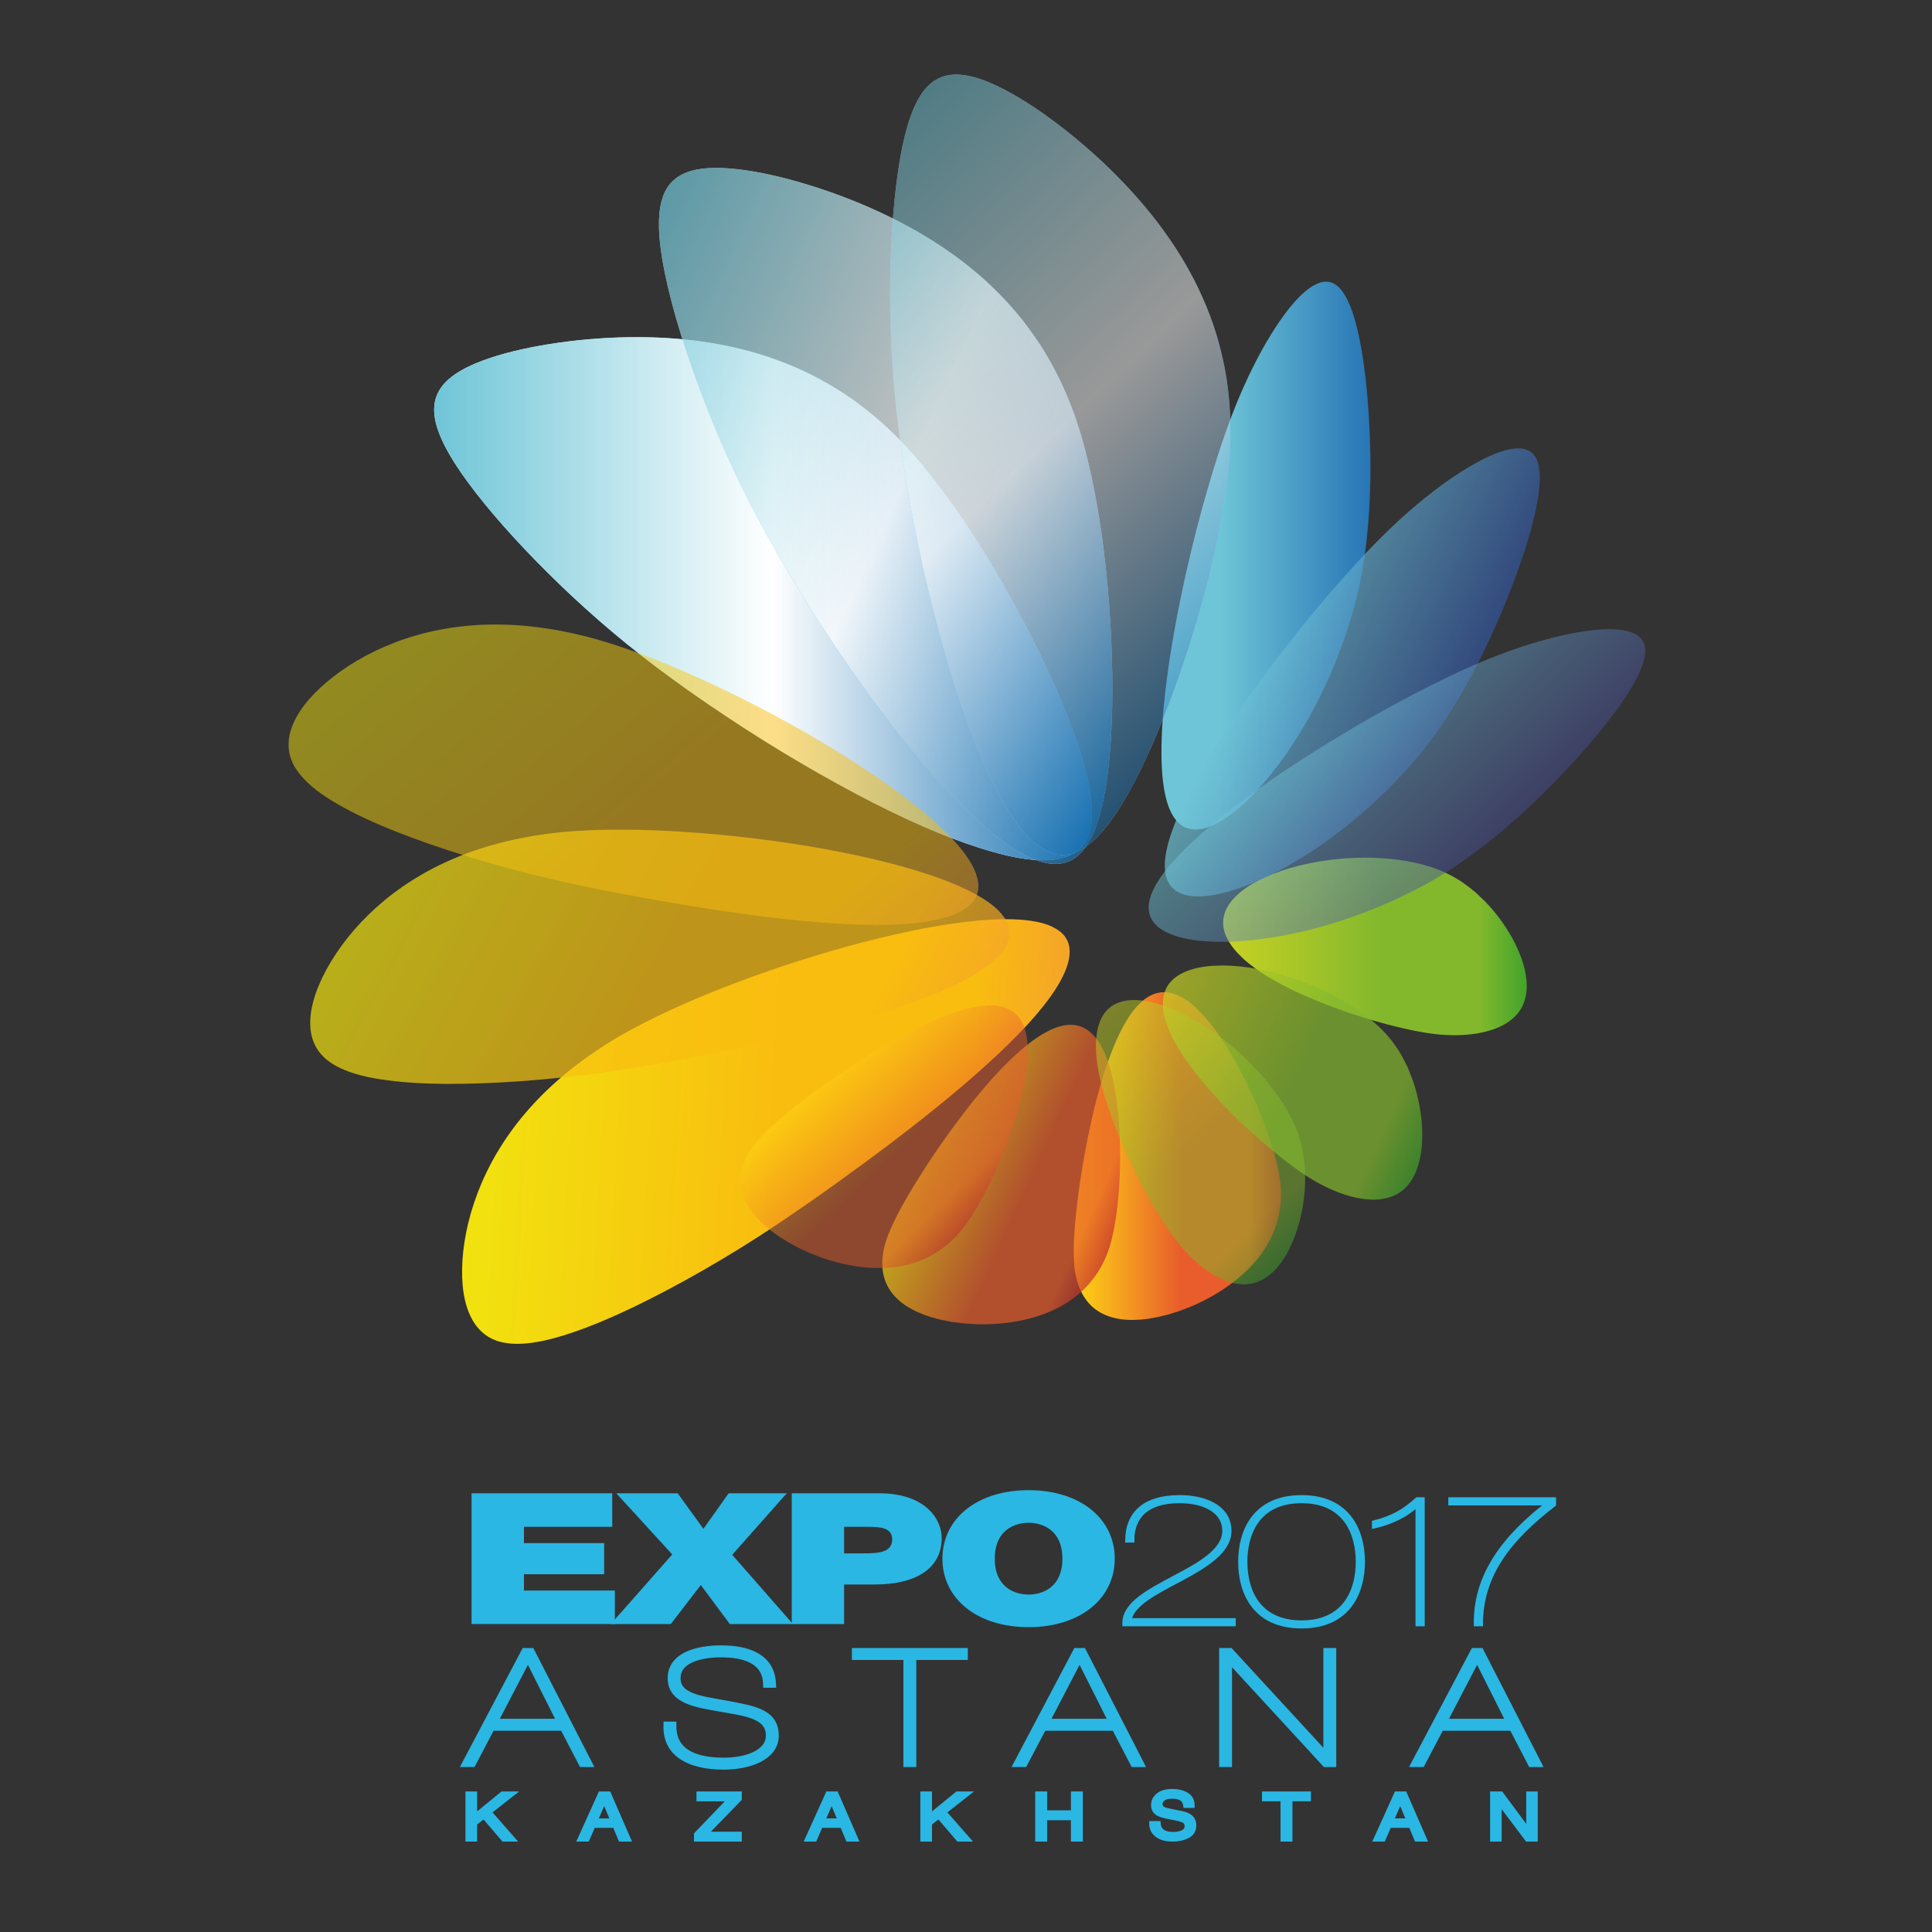
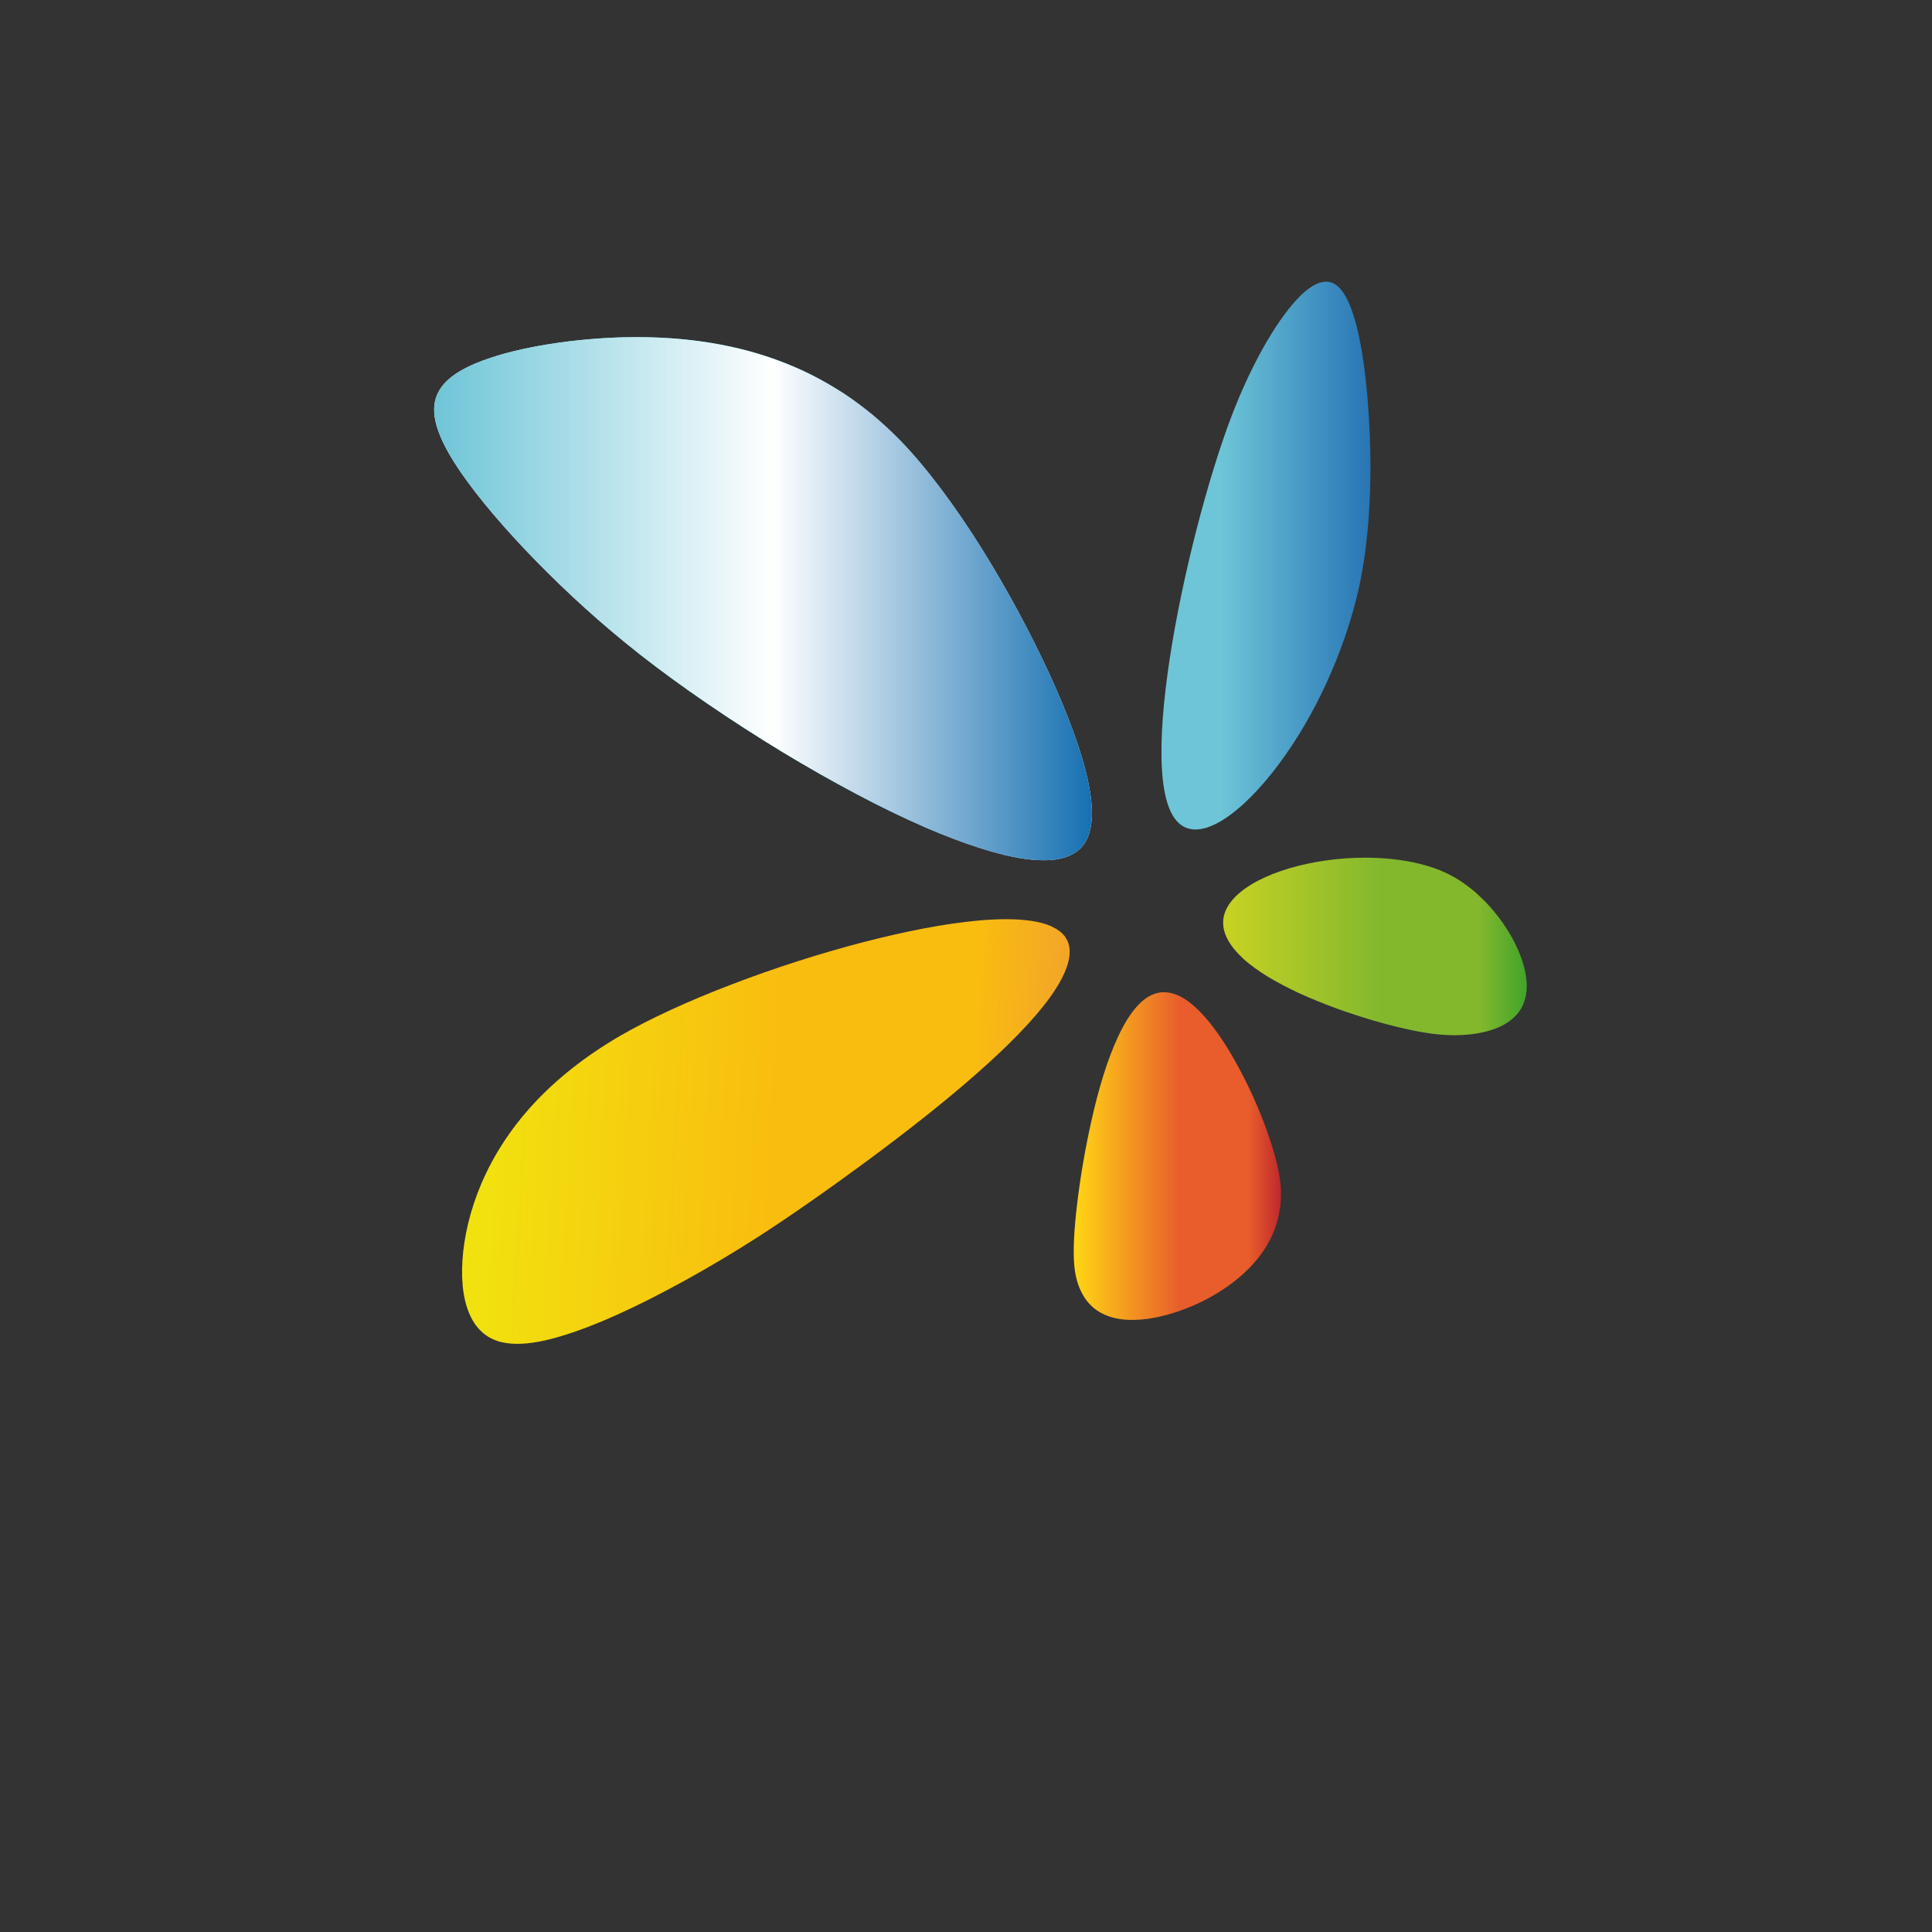
<svg xmlns="http://www.w3.org/2000/svg" viewBox="0 0 582.052 582.052" height="582.052" width="582.052" xml:space="preserve" id="svg2" version="1.1">
  <rect x="0" y="0" width="582.052" height="582.052" fill="#333333" stroke="none" />
  <defs id="defs6">
    <clipPath id="clipPath18" clipPathUnits="userSpaceOnUse">
      <path id="path16" d="m 294.098,369.99 c -2.43,-2.333 -5.102,-5.941 -7.839,-10.606 v 0 c -2.756,-4.725 -5.546,-10.517 -8.073,-17.196 v 0 c -2.53,-6.69 -5.284,-15.566 -7.759,-25.207 v 0 c -2.464,-9.577 -4.639,-19.839 -6.088,-29.374 v 0 c -1.421,-9.422 -2.138,-18.096 -1.731,-24.781 v 0 c 0.376,-6.553 1.856,-11.214 4.748,-12.905 v 0 c 2.836,-1.679 6.713,-0.413 10.872,2.689 v 0 c 4.116,3.067 8.462,7.899 12.431,13.603 v 0 c 3.934,5.6 7.462,12.098 10.251,18.588 v 0 c 2.774,6.421 4.842,12.915 6.106,18.512 v 0 c 1.264,5.608 2.011,11.517 2.389,17.476 v 0 c 0.392,5.999 0.409,12.052 0.169,17.866 v 0 c -0.243,5.844 -0.731,11.45 -1.449,16.368 v 0 c -0.735,4.995 -1.694,9.298 -2.984,12.487 v 0 c -1.313,3.252 -2.853,5.013 -4.654,5.404 v 0 c -0.252,0.051 -0.509,0.077 -0.771,0.077 v 0 c -1.669,0 -3.549,-1.032 -5.618,-3.001" />
    </clipPath>
    <linearGradient id="linearGradient30" spreadMethod="pad" gradientTransform="matrix(47.237,0,0,-47.237,262.495,311.083)" gradientUnits="userSpaceOnUse" y2="0" x2="1" y1="0" x1="0">
      <stop id="stop24" offset="0" style="stop-opacity:1;stop-color:#6ec5d7" />
      <stop id="stop26" offset="0.281" style="stop-opacity:1;stop-color:#6ec5d7" />
      <stop id="stop28" offset="1" style="stop-opacity:1;stop-color:#2875b5" />
    </linearGradient>
    <clipPath id="clipPath40" clipPathUnits="userSpaceOnUse">
      <path id="path38" d="m 262.379,212.388 c -0.359,-0.077 -0.726,-0.158 -1.087,-0.236 v 0 c -3.36,-0.964 -6.228,-4.672 -8.65,-9.914 v 0 c -2.423,-5.211 -4.402,-11.873 -5.911,-18.63 v 0 c -1.517,-6.694 -2.632,-13.436 -3.314,-19.264 v 0 c -0.682,-5.705 -0.928,-10.539 -0.599,-13.906 v 0 c 0.239,-2.478 0.888,-4.562 1.825,-6.264 v 0 c 0.91,-1.66 2.121,-2.973 3.605,-3.898 v 0 c 1.459,-0.928 3.169,-1.501 5.082,-1.777 v 0 c 1.887,-0.249 3.957,-0.218 6.176,0.092 v 0 c 0.745,0.133 1.49,0.266 2.233,0.401 v 0 c 0.768,0.188 1.539,0.378 2.307,0.568 v 0 c 0.79,0.252 1.582,0.502 2.373,0.745 v 0 c 0.805,0.309 1.619,0.611 2.425,0.917 v 0 c 3.174,1.313 6.152,2.941 8.782,4.832 v 0 c 2.611,1.857 4.907,3.988 6.756,6.303 v 0 c 1.861,2.339 3.263,4.901 4.1,7.642 v 0 c 0.873,2.783 1.221,5.749 0.94,8.864 v 0 c -0.262,2.813 -1.081,6.276 -2.376,10.151 v 0 c -1.304,3.968 -3.082,8.363 -5.215,12.71 v 0 c -2.206,4.484 -4.733,8.899 -7.447,12.533 v 0 c -2.799,3.717 -5.766,6.584 -8.714,7.66 v 0 c -0.361,0.11 -0.723,0.219 -1.085,0.329 v 0 c -0.364,0.049 -0.742,0.095 -1.108,0.149 v 0 c -0.363,-0.006 -0.73,-0.007 -1.098,-0.007" />
    </clipPath>
    <linearGradient id="linearGradient54" spreadMethod="pad" gradientTransform="matrix(46.844,0,0,-46.844,242.673,175.364)" gradientUnits="userSpaceOnUse" y2="0" x2="1" y1="0" x1="0">
      <stop id="stop46" offset="0" style="stop-opacity:1;stop-color:#ffd714" />
      <stop id="stop48" offset="0.515" style="stop-opacity:1;stop-color:#e85d2b" />
      <stop id="stop50" offset="0.844" style="stop-opacity:1;stop-color:#e85d2b" />
      <stop id="stop52" offset="1" style="stop-opacity:1;stop-color:#bf272d" />
    </linearGradient>
    <clipPath id="clipPath64" clipPathUnits="userSpaceOnUse">
      <path id="path62" d="m 139.776,360.383 c -6.203,-0.219 -12.224,-0.878 -17.678,-1.848 v 0 c -5.572,-0.996 -10.525,-2.319 -14.518,-3.978 v 0 c -5.913,-2.479 -8.967,-5.473 -9.406,-9.507 v 0 c -0.42,-3.981 1.75,-8.961 5.927,-15.083 v 0 c 4.075,-5.907 9.936,-12.829 17.102,-20.163 v 0 c 6.866,-7.022 14.837,-14.349 23.646,-21.234 v 0 c 4.458,-3.496 9.595,-7.244 15.105,-11.006 v 0 c 5.354,-3.665 11.041,-7.338 16.812,-10.845 v 0 c 5.577,-3.374 11.231,-6.584 16.781,-9.521 v 0 c 5.317,-2.827 10.556,-5.36 15.517,-7.52 v 0 c 4.288,-1.848 8.372,-3.413 12.144,-4.614 v 0 c 3.726,-1.198 7.118,-2.048 10.169,-2.497 v 0 c 2.974,-0.417 5.618,-0.471 7.832,-0.073 v 0 c 2.16,0.421 3.966,1.276 5.223,2.661 v 0 c 2.666,2.952 2.9,8.116 1.517,14.731 v 0 c -1.413,6.761 -4.551,15.201 -8.662,24.195 v 0 c -4.303,9.388 -9.695,19.443 -15.43,28.626 v 0 C 215.8,322.402 209.383,331 203.432,337.134 v 0 c -1.976,2.008 -4.019,3.906 -6.129,5.678 v 0 c -2.146,1.774 -4.365,3.432 -6.626,4.927 v 0 c -2.347,1.513 -4.736,2.897 -7.188,4.146 v 0 c -2.495,1.258 -5.033,2.35 -7.643,3.313 v 0 c -5.665,2.103 -11.565,3.491 -17.586,4.313 v 0 c -4.778,0.662 -9.594,0.94 -14.359,0.94 v 0 c -1.38,0 -2.756,-0.024 -4.125,-0.068" />
    </clipPath>
    <linearGradient id="linearGradient76" spreadMethod="pad" gradientTransform="matrix(148.658,0,0,-148.658,98.123,301.337)" gradientUnits="userSpaceOnUse" y2="0" x2="1" y1="0" x1="0">
      <stop id="stop70" offset="0" style="stop-opacity:1;stop-color:#ffffff" />
      <stop id="stop72" offset="0.515" style="stop-opacity:1;stop-color:#00b8e9" />
      <stop id="stop74" offset="1" style="stop-opacity:1;stop-color:#ffffff" />
    </linearGradient>
    <clipPath id="clipPath86" clipPathUnits="userSpaceOnUse">
      <path id="path84" d="m 139.776,360.383 c -6.203,-0.219 -12.224,-0.878 -17.678,-1.848 v 0 c -5.572,-0.996 -10.525,-2.319 -14.518,-3.978 v 0 c -5.913,-2.479 -8.967,-5.473 -9.406,-9.507 v 0 c -0.42,-3.981 1.75,-8.961 5.927,-15.083 v 0 c 4.075,-5.907 9.936,-12.829 17.102,-20.163 v 0 c 6.866,-7.022 14.837,-14.349 23.646,-21.234 v 0 c 4.458,-3.496 9.595,-7.244 15.105,-11.006 v 0 c 5.354,-3.665 11.041,-7.338 16.812,-10.845 v 0 c 5.577,-3.374 11.231,-6.584 16.781,-9.521 v 0 c 5.317,-2.827 10.556,-5.36 15.517,-7.52 v 0 c 4.288,-1.848 8.372,-3.413 12.144,-4.614 v 0 c 3.726,-1.198 7.118,-2.048 10.169,-2.497 v 0 c 2.974,-0.417 5.618,-0.471 7.832,-0.073 v 0 c 2.16,0.421 3.966,1.276 5.223,2.661 v 0 c 2.666,2.952 2.9,8.116 1.517,14.731 v 0 c -1.413,6.761 -4.551,15.201 -8.662,24.195 v 0 c -4.303,9.388 -9.695,19.443 -15.43,28.626 v 0 C 215.8,322.402 209.383,331 203.432,337.134 v 0 c -1.976,2.008 -4.019,3.906 -6.129,5.678 v 0 c -2.146,1.774 -4.365,3.432 -6.626,4.927 v 0 c -2.347,1.513 -4.736,2.897 -7.188,4.146 v 0 c -2.495,1.258 -5.033,2.35 -7.643,3.313 v 0 c -5.665,2.103 -11.565,3.491 -17.586,4.313 v 0 c -4.778,0.662 -9.594,0.94 -14.359,0.94 v 0 c -1.38,0 -2.756,-0.024 -4.125,-0.068" />
    </clipPath>
    <linearGradient id="linearGradient98" spreadMethod="pad" gradientTransform="matrix(148.658,0,0,-148.658,98.123,301.337)" gradientUnits="userSpaceOnUse" y2="0" x2="1" y1="0" x1="0">
      <stop id="stop92" offset="0" style="stop-opacity:1;stop-color:#6ec5d7" />
      <stop id="stop94" offset="0.515" style="stop-opacity:1;stop-color:#ffffff" />
      <stop id="stop96" offset="1" style="stop-opacity:1;stop-color:#1670b1" />
    </linearGradient>
    <clipPath id="clipPath108" clipPathUnits="userSpaceOnUse">
      <path id="path106" d="m 299.375,242.132 c -5.431,-0.786 -10.798,-2.31 -15.035,-4.522 v 0 c -4.298,-2.247 -7.296,-5.139 -7.828,-8.471 v 0 c -0.232,-1.58 0.084,-3.149 0.889,-4.697 v 0 c 0.797,-1.559 2.06,-3.048 3.641,-4.518 v 0 c 1.593,-1.444 3.533,-2.809 5.669,-4.121 v 0 c 2.118,-1.256 4.444,-2.474 6.874,-3.612 v 0 c 2.683,-1.218 5.496,-2.363 8.319,-3.404 v 0 c 2.75,-0.998 5.492,-1.891 8.156,-2.691 v 0 c 2.572,-0.753 5.06,-1.398 7.349,-1.918 v 0 c 2.239,-0.51 4.297,-0.9 6.084,-1.136 v 0 c 3.295,-0.439 6.382,-0.461 9.068,-0.142 v 0 c 2.668,0.324 4.97,0.963 6.862,1.904 v 0 c 1.829,0.941 3.283,2.154 4.237,3.688 v 0 c 0.945,1.525 1.42,3.382 1.403,5.524 v 0 c -0.032,1.477 -0.299,3.013 -0.735,4.583 v 0 c -0.455,1.584 -1.117,3.207 -1.908,4.822 v 0 c -0.815,1.631 -1.801,3.266 -2.931,4.86 v 0 c -1.168,1.637 -2.449,3.201 -3.867,4.647 v 0 c -0.706,0.672 -1.42,1.338 -2.12,2.014 v 0 c -0.748,0.628 -1.524,1.26 -2.322,1.823 v 0 c -0.803,0.588 -1.645,1.136 -2.512,1.625 v 0 c -0.876,0.492 -1.784,0.947 -2.731,1.358 v 0 c -2.949,1.275 -6.865,2.273 -11.355,2.744 v 0 c -1.917,0.206 -3.948,0.313 -6.041,0.313 v 0 c -2.975,0 -6.078,-0.216 -9.166,-0.673" />
    </clipPath>
    <linearGradient id="linearGradient122" spreadMethod="pad" gradientTransform="matrix(68.626,0,0,-68.626,276.437,222.744)" gradientUnits="userSpaceOnUse" y2="0" x2="1" y1="0" x1="0">
      <stop id="stop114" offset="0" style="stop-opacity:1;stop-color:#c8d223" />
      <stop id="stop116" offset="0.515" style="stop-opacity:1;stop-color:#83b82d" />
      <stop id="stop118" offset="0.844" style="stop-opacity:1;stop-color:#83b82d" />
      <stop id="stop120" offset="1" style="stop-opacity:1;stop-color:#42a42a" />
    </linearGradient>
    <clipPath id="clipPath132" clipPathUnits="userSpaceOnUse">
      <path id="path130" d="m 221.103,228.597 c -7.409,-0.669 -16.375,-2.4 -25.848,-4.849 v 0 c -9.838,-2.552 -20.216,-5.875 -29.736,-9.529 v 0 c -9.916,-3.771 -18.767,-7.854 -25.51,-11.761 v 0 c -7.767,-4.542 -14.291,-9.722 -19.451,-15.323 v 0 c -5.261,-5.693 -9.085,-11.774 -11.692,-17.821 v 0 c -2.607,-6.085 -3.991,-12.079 -4.348,-17.498 v 0 c -0.342,-5.32 0.316,-10.002 2.209,-13.406 v 0 c 0.471,-0.849 1.012,-1.598 1.612,-2.225 v 0 c 0.602,-0.65 1.274,-1.191 1.999,-1.649 v 0 c 0.733,-0.453 1.535,-0.783 2.401,-1.071 v 0 c 0.862,-0.243 1.791,-0.396 2.795,-0.486 v 0 c 2.94,-0.225 6.463,0.288 10.555,1.476 v 0 c 4.002,1.141 8.534,2.872 13.476,5.098 v 0 c 4.835,2.178 10.049,4.836 15.484,7.831 v 0 c 5.319,2.942 10.843,6.216 16.366,9.768 v 0 c 7.192,4.64 15.87,10.715 24.633,17.177 v 0 c 8.523,6.299 17.122,13.019 24.383,19.409 v 0 c 7.177,6.276 13.169,12.336 16.92,17.559 v 0 c 3.733,5.208 5.336,9.694 3.863,12.81 v 0 c -0.195,0.321 -0.386,0.647 -0.58,0.966 v 0 c -0.274,0.286 -0.545,0.569 -0.817,0.856 v 0 c -0.334,0.243 -0.67,0.485 -1.006,0.724 v 0 c -0.407,0.219 -0.808,0.437 -1.213,0.65 v 0 c -2.462,1.096 -5.947,1.598 -10.21,1.598 v 0 c -1.942,0 -4.044,-0.104 -6.285,-0.304" />
    </clipPath>
    <linearGradient id="linearGradient146" spreadMethod="pad" gradientTransform="matrix(132.343,-8.328,-8.328,-132.343,106.61,185.068)" gradientUnits="userSpaceOnUse" y2="0" x2="1" y1="0" x1="0">
      <stop id="stop138" offset="0" style="stop-opacity:1;stop-color:#f1e30f" />
      <stop id="stop140" offset="0.515" style="stop-opacity:1;stop-color:#f9bd0f" />
      <stop id="stop142" offset="0.844" style="stop-opacity:1;stop-color:#f9bd0f" />
      <stop id="stop144" offset="1" style="stop-opacity:1;stop-color:#f4a429" />
    </linearGradient>
    <clipPath id="clipPath156" clipPathUnits="userSpaceOnUse">
-       <path id="path154" d="M 0,436.539 H 436.539 V 0 H 0 Z" />
-     </clipPath>
+       </clipPath>
    <clipPath id="clipPath164" clipPathUnits="userSpaceOnUse">
      <path id="path162" d="m 263.254,335.309 h 84.754 V 234.05 h -84.754 z" />
    </clipPath>
    <clipPath id="clipPath168" clipPathUnits="userSpaceOnUse">
      <path id="path166" d="m 347.98,327.62 c 0.173,3.5 -0.486,5.748 -1.959,6.858 -1.524,1.121 -3.896,1.088 -7.027,0.023 -3.181,-1.099 -7.121,-3.255 -11.563,-6.345 -4.482,-3.134 -9.442,-7.222 -14.536,-12.226 -5.103,-5.014 -11.322,-11.919 -17.612,-19.634 -6.25,-7.666 -12.528,-16.068 -17.838,-24.118 -5.241,-7.958 -9.526,-15.532 -11.962,-21.773 -2.4,-6.105 -3.013,-10.958 -1.097,-13.707 1.869,-2.714 5.923,-3.189 10.998,-2.116 5.022,1.06 10.992,3.624 16.989,7.14 5.919,3.434 11.846,7.854 17.096,12.578 5.21,4.667 9.81,9.698 13.305,14.249 3.498,4.561 6.653,9.612 9.495,14.863 2.867,5.285 5.424,10.771 7.641,16.151 2.231,5.408 4.136,10.702 5.547,15.469 1.426,4.841 2.36,9.15 2.523,12.588" />
    </clipPath>
    <linearGradient id="linearGradient174" spreadMethod="pad" gradientTransform="matrix(42.885,-19.801,-19.801,-42.885,285.611,294.265)" gradientUnits="userSpaceOnUse" y2="0" x2="1" y1="0" x1="0">
      <stop id="stop170" offset="0" style="stop-opacity:1;stop-color:#6ec5d7" />
      <stop id="stop172" offset="1" style="stop-opacity:1;stop-color:#33549d" />
    </linearGradient>
    <clipPath id="clipPath196" clipPathUnits="userSpaceOnUse">
      <path id="path194" d="m 199.406,205.031 h 53.759 v -67.684 h -53.759 z" />
    </clipPath>
    <clipPath id="clipPath200" clipPathUnits="userSpaceOnUse">
      <path id="path198" d="m 246.924,202.899 c -0.282,0.252 -0.563,0.503 -0.846,0.756 -0.312,0.197 -0.634,0.399 -0.944,0.599 -0.331,0.146 -0.668,0.299 -0.999,0.452 -0.36,0.081 -0.723,0.163 -1.085,0.244 -3.456,0.532 -7.614,-1.632 -12.01,-5.376 -4.387,-3.716 -8.974,-8.936 -13.174,-14.436 -4.182,-5.441 -8.024,-11.098 -11.086,-16.102 -3.008,-4.896 -5.26,-9.181 -6.37,-12.373 -0.823,-2.35 -1.105,-4.514 -0.972,-6.454 0.131,-1.888 0.682,-3.583 1.641,-5.05 0.935,-1.454 2.25,-2.691 3.871,-3.743 1.607,-1.015 3.5,-1.855 5.647,-2.506 0.728,-0.187 1.462,-0.38 2.193,-0.57 0.776,-0.151 1.555,-0.302 2.332,-0.45 0.823,-0.105 1.647,-0.21 2.466,-0.318 0.86,-0.06 1.723,-0.124 2.585,-0.188 3.431,-0.136 6.819,0.094 9.997,0.708 3.148,0.592 6.131,1.563 8.779,2.891 2.67,1.343 5.016,3.082 6.923,5.218 1.961,2.162 3.52,4.706 4.57,7.653 0.941,2.665 1.654,6.151 2.1,10.214 0.477,4.148 0.707,8.884 0.591,13.724 -0.125,4.996 -0.566,10.066 -1.506,14.5 -0.984,4.55 -2.476,8.396 -4.703,10.607" />
    </clipPath>
    <linearGradient id="linearGradient210" spreadMethod="pad" gradientTransform="matrix(42.528,-19.636,-19.636,-42.528,210.728,179.353)" gradientUnits="userSpaceOnUse" y2="0" x2="1" y1="0" x1="0">
      <stop id="stop202" offset="0" style="stop-opacity:1;stop-color:#ffd714" />
      <stop id="stop204" offset="0.515" style="stop-opacity:1;stop-color:#e85d2b" />
      <stop id="stop206" offset="0.844" style="stop-opacity:1;stop-color:#e85d2b" />
      <stop id="stop208" offset="1" style="stop-opacity:1;stop-color:#bf272d" />
    </linearGradient>
    <clipPath id="clipPath232" clipPathUnits="userSpaceOnUse">
      <path id="path230" d="M 148.929,398.696 H 251.408 V 241.393 H 148.929 Z" />
    </clipPath>
    <clipPath id="clipPath236" clipPathUnits="userSpaceOnUse">
      <path id="path234" d="m 225.432,370.639 c -4.263,4.284 -9.038,8.018 -14.157,11.288 -5.237,3.357 -10.8,6.164 -16.418,8.54 -5.724,2.403 -11.466,4.327 -16.825,5.733 -5.474,1.429 -10.527,2.307 -14.849,2.473 -6.406,0.227 -10.433,-1.211 -12.525,-4.688 -2.046,-3.438 -2.165,-8.869 -0.939,-16.178 1.221,-7.073 3.644,-15.812 7.074,-25.475 3.291,-9.255 7.458,-19.249 12.566,-29.191 2.587,-5.043 5.678,-10.602 9.104,-16.325 3.321,-5.571 6.949,-11.29 10.714,-16.894 3.65,-5.4 7.438,-10.686 11.247,-15.676 3.641,-4.797 7.338,-9.293 10.935,-13.335 3.12,-3.475 6.171,-6.607 9.093,-9.279 2.878,-2.647 5.606,-4.843 8.184,-6.531 2.526,-1.623 4.905,-2.781 7.083,-3.346 2.139,-0.523 4.134,-0.505 5.858,0.224 3.658,1.563 6.031,6.153 7.549,12.74 1.551,6.729 2.241,15.708 2.28,25.597 0.029,10.327 -0.652,21.717 -2.011,32.458 -1.437,11.341 -3.658,21.837 -6.488,29.9 -0.955,2.653 -2.014,5.232 -3.186,7.725 -1.207,2.512 -2.524,4.945 -3.951,7.252 -1.495,2.359 -3.085,4.614 -4.786,6.776 -1.741,2.188 -3.589,4.244 -5.552,6.212" />
    </clipPath>
    <linearGradient id="linearGradient244" spreadMethod="pad" gradientTransform="matrix(134.97,-62.319,-62.319,-134.97,132.289,354.32)" gradientUnits="userSpaceOnUse" y2="0" x2="1" y1="0" x1="0">
      <stop id="stop238" offset="0" style="stop-opacity:1;stop-color:#ffffff" />
      <stop id="stop240" offset="0.515" style="stop-opacity:1;stop-color:#00b8e9" />
      <stop id="stop242" offset="1" style="stop-opacity:1;stop-color:#ffffff" />
    </linearGradient>
    <clipPath id="clipPath248" clipPathUnits="userSpaceOnUse">
      <path id="path246" d="m 225.432,370.639 c -4.263,4.284 -9.038,8.018 -14.157,11.288 -5.237,3.357 -10.8,6.164 -16.418,8.54 -5.724,2.403 -11.466,4.327 -16.825,5.733 -5.474,1.429 -10.527,2.307 -14.849,2.473 -6.406,0.227 -10.433,-1.211 -12.525,-4.688 -2.046,-3.438 -2.165,-8.869 -0.939,-16.178 1.221,-7.073 3.644,-15.812 7.074,-25.475 3.291,-9.255 7.458,-19.249 12.566,-29.191 2.587,-5.043 5.678,-10.602 9.104,-16.325 3.321,-5.571 6.949,-11.29 10.714,-16.894 3.65,-5.4 7.438,-10.686 11.247,-15.676 3.641,-4.797 7.338,-9.293 10.935,-13.335 3.12,-3.475 6.171,-6.607 9.093,-9.279 2.878,-2.647 5.606,-4.843 8.184,-6.531 2.526,-1.623 4.905,-2.781 7.083,-3.346 2.139,-0.523 4.134,-0.505 5.858,0.224 3.658,1.563 6.031,6.153 7.549,12.74 1.551,6.729 2.241,15.708 2.28,25.597 0.029,10.327 -0.652,21.717 -2.011,32.458 -1.437,11.341 -3.658,21.837 -6.488,29.9 -0.955,2.653 -2.014,5.232 -3.186,7.725 -1.207,2.512 -2.524,4.945 -3.951,7.252 -1.495,2.359 -3.085,4.614 -4.786,6.776 -1.741,2.188 -3.589,4.244 -5.552,6.212" />
    </clipPath>
    <linearGradient id="linearGradient256" spreadMethod="pad" gradientTransform="matrix(134.97,-62.319,-62.319,-134.97,132.289,354.32)" gradientUnits="userSpaceOnUse" y2="0" x2="1" y1="0" x1="0">
      <stop id="stop250" offset="0" style="stop-opacity:1;stop-color:#6ec5d7" />
      <stop id="stop252" offset="0.515" style="stop-opacity:1;stop-color:#ffffff" />
      <stop id="stop254" offset="1" style="stop-opacity:1;stop-color:#1670b1" />
    </linearGradient>
    <clipPath id="clipPath288" clipPathUnits="userSpaceOnUse">
      <path id="path286" d="M 262.818,218.438 H 321.44 V 165.52 h -58.622 z" />
    </clipPath>
    <clipPath id="clipPath292" clipPathUnits="userSpaceOnUse">
      <path id="path290" d="m 319.242,192.653 c -0.36,0.906 -0.727,1.809 -1.08,2.717 -0.415,0.885 -0.856,1.783 -1.345,2.631 -0.481,0.867 -1.017,1.72 -1.601,2.527 -0.589,0.814 -1.222,1.607 -1.909,2.378 -2.144,2.391 -5.279,4.94 -9.156,7.248 -4.009,2.403 -8.859,4.552 -13.959,6.05 -5.262,1.563 -10.773,2.431 -15.547,2.197 -4.843,-0.239 -8.778,-1.608 -10.657,-4.411 -0.874,-1.333 -1.241,-2.892 -1.16,-4.636 0.067,-1.75 0.589,-3.632 1.408,-5.628 0.843,-1.978 2.031,-4.034 3.421,-6.116 1.396,-2.028 2.998,-4.108 4.727,-6.162 1.924,-2.229 4.001,-4.449 6.124,-6.578 2.078,-2.056 4.196,-4.021 6.279,-5.861 2.022,-1.764 4.006,-3.393 5.868,-4.825 1.821,-1.401 3.525,-2.62 5.049,-3.581 2.805,-1.78 5.6,-3.09 8.171,-3.929 2.556,-0.823 4.917,-1.209 7.027,-1.149 2.057,0.089 3.886,0.582 5.394,1.574 1.498,0.989 2.708,2.474 3.588,4.426 0.593,1.355 0.993,2.859 1.258,4.469 0.245,1.631 0.327,3.38 0.286,5.179 -0.054,1.822 -0.265,3.72 -0.626,5.641 -0.372,1.975 -0.879,3.931 -1.56,5.839" />
    </clipPath>
    <linearGradient id="linearGradient302" spreadMethod="pad" gradientTransform="matrix(62.305,-28.768,-28.768,-62.305,261.24,208.218)" gradientUnits="userSpaceOnUse" y2="0" x2="1" y1="0" x1="0">
      <stop id="stop294" offset="0" style="stop-opacity:1;stop-color:#c8d223" />
      <stop id="stop296" offset="0.515" style="stop-opacity:1;stop-color:#83b82d" />
      <stop id="stop298" offset="0.844" style="stop-opacity:1;stop-color:#83b82d" />
      <stop id="stop300" offset="1" style="stop-opacity:1;stop-color:#42a42a" />
    </linearGradient>
    <clipPath id="clipPath324" clipPathUnits="userSpaceOnUse">
      <path id="path322" d="M 70.112,249.143 H 228.174 V 191.675 H 70.112 Z" />
    </clipPath>
    <clipPath id="clipPath328" clipPathUnits="userSpaceOnUse">
      <path id="path326" d="m 226.232,230.252 c -2.585,2.952 -7.665,5.666 -14.434,8.093 -7.011,2.497 -15.875,4.682 -25.502,6.433 -10.001,1.803 -20.816,3.138 -30.988,3.812 -10.585,0.733 -20.334,0.737 -28.096,0.016 -8.953,-0.868 -17.044,-2.836 -24.081,-5.759 -7.16,-2.963 -13.182,-6.881 -18.084,-11.278 -4.917,-4.431 -8.686,-9.292 -11.282,-14.065 -2.54,-4.686 -3.906,-9.214 -3.614,-13.097 0.071,-0.971 0.248,-1.875 0.529,-2.695 0.277,-0.845 0.659,-1.616 1.127,-2.335 0.475,-0.718 1.065,-1.356 1.727,-1.978 0.684,-0.583 1.464,-1.112 2.335,-1.616 2.575,-1.435 5.992,-2.447 10.203,-3.082 4.111,-0.642 8.951,-0.969 14.374,-1.019 5.3,-0.052 11.148,0.174 17.338,0.616 6.065,0.444 12.453,1.1 18.954,2.008 8.473,1.2 18.899,3.077 29.565,5.27 10.379,2.15 21.002,4.643 30.275,7.4 9.146,2.691 17.125,5.681 22.718,8.85 5.572,3.164 8.906,6.564 8.876,10.012 -0.041,0.373 -0.076,0.747 -0.119,1.121 -0.129,0.374 -0.256,0.743 -0.383,1.116 -0.203,0.363 -0.407,0.723 -0.61,1.083 -0.278,0.366 -0.548,0.732 -0.828,1.094" />
    </clipPath>
    <linearGradient id="linearGradient338" spreadMethod="pad" gradientTransform="matrix(116.659,-63.036,-63.036,-116.659,89.604,246.816)" gradientUnits="userSpaceOnUse" y2="0" x2="1" y1="0" x1="0">
      <stop id="stop330" offset="0" style="stop-opacity:1;stop-color:#f1e30f" />
      <stop id="stop332" offset="0.515" style="stop-opacity:1;stop-color:#f9bd0f" />
      <stop id="stop334" offset="0.844" style="stop-opacity:1;stop-color:#f9bd0f" />
      <stop id="stop336" offset="1" style="stop-opacity:1;stop-color:#f4a429" />
    </linearGradient>
    <clipPath id="clipPath360" clipPathUnits="userSpaceOnUse">
      <path id="path358" d="m 259.609,294.444 h 112.224 v -70.66 H 259.609 Z" />
    </clipPath>
    <clipPath id="clipPath364" clipPathUnits="userSpaceOnUse">
      <path id="path362" d="m 370.579,284.763 c 1.425,3.202 1.622,5.537 0.651,7.103 -1.014,1.596 -3.236,2.421 -6.54,2.562 -3.367,0.125 -7.817,-0.459 -13.077,-1.733 -5.31,-1.301 -11.415,-3.318 -17.972,-6.141 -6.57,-2.83 -14.87,-7.018 -23.523,-11.936 -8.598,-4.885 -17.487,-10.45 -25.352,-16.034 -7.765,-5.523 -14.498,-11.032 -19.027,-15.972 -4.447,-4.824 -6.772,-9.126 -5.979,-12.382 0.762,-3.207 4.366,-5.114 9.489,-5.951 5.063,-0.826 11.56,-0.595 18.418,0.515 6.762,1.06 13.886,3.038 20.492,5.54 6.542,2.468 12.651,5.494 17.553,8.474 4.913,2.987 9.681,6.554 14.232,10.423 4.585,3.889 8.95,8.08 12.962,12.293 4.036,4.236 7.728,8.482 10.768,12.415 3.081,3.999 5.508,7.678 6.905,10.824" />
    </clipPath>
    <linearGradient id="linearGradient370" spreadMethod="pad" gradientTransform="matrix(32.818,-33.97,-33.97,-32.818,300.37,276.224)" gradientUnits="userSpaceOnUse" y2="0" x2="1" y1="0" x1="0">
      <stop id="stop366" offset="0" style="stop-opacity:1;stop-color:#6ec5d7" />
      <stop id="stop368" offset="1" style="stop-opacity:1;stop-color:#494d96" />
    </linearGradient>
    <clipPath id="clipPath392" clipPathUnits="userSpaceOnUse">
      <path id="path390" d="m 167.417,209.418 h 64.879 v -59.355 h -64.879 z" />
    </clipPath>
    <clipPath id="clipPath396" clipPathUnits="userSpaceOnUse">
      <path id="path394" d="m 231.256,205.035 c -0.172,0.337 -0.342,0.673 -0.515,1.01 -0.22,0.297 -0.446,0.601 -0.66,0.898 -0.26,0.257 -0.517,0.523 -0.771,0.786 -0.306,0.204 -0.615,0.413 -0.925,0.619 -3.029,1.747 -7.687,1.232 -13.137,-0.669 -5.434,-1.88 -11.602,-5.083 -17.508,-8.694 -5.866,-3.56 -11.491,-7.442 -16.158,-11.002 -4.573,-3.476 -8.223,-6.658 -10.414,-9.231 -1.615,-1.893 -2.664,-3.81 -3.24,-5.667 -0.56,-1.808 -0.658,-3.591 -0.298,-5.301 0.349,-1.693 1.127,-3.322 2.254,-4.89 1.136,-1.526 2.595,-2.995 4.36,-4.376 0.615,-0.442 1.226,-0.884 1.839,-1.329 0.671,-0.42 1.341,-0.841 2.012,-1.261 0.729,-0.394 1.458,-0.791 2.184,-1.19 0.78,-0.367 1.566,-0.739 2.344,-1.11 3.148,-1.367 6.392,-2.377 9.577,-2.956 3.147,-0.585 6.28,-0.76 9.229,-0.479 2.974,0.286 5.791,1.059 8.342,2.359 2.613,1.308 4.985,3.116 7.029,5.484 1.841,2.143 3.762,5.139 5.649,8.766 1.944,3.69 3.873,8.023 5.518,12.578 1.689,4.705 3.11,9.591 3.837,14.066 0.727,4.594 0.727,8.722 -0.548,11.589" />
    </clipPath>
    <linearGradient id="linearGradient406" spreadMethod="pad" gradientTransform="matrix(32.548,-33.691,-33.691,-32.548,188.995,196.174)" gradientUnits="userSpaceOnUse" y2="0" x2="1" y1="0" x1="0">
      <stop id="stop398" offset="0" style="stop-opacity:1;stop-color:#ffd714" />
      <stop id="stop400" offset="0.515" style="stop-opacity:1;stop-color:#e85d2b" />
      <stop id="stop402" offset="0.844" style="stop-opacity:1;stop-color:#e85d2b" />
      <stop id="stop404" offset="1" style="stop-opacity:1;stop-color:#bf272d" />
    </linearGradient>
    <clipPath id="clipPath428" clipPathUnits="userSpaceOnUse">
      <path id="path426" d="m 201.17,419.804 h 76.922 V 243.399 H 201.17 Z" />
    </clipPath>
    <clipPath id="clipPath432" clipPathUnits="userSpaceOnUse">
      <path id="path430" d="m 271.883,369.192 c -2.425,5.536 -5.524,10.743 -9.116,15.645 -3.669,5.024 -7.842,9.651 -12.216,13.899 -4.468,4.31 -9.126,8.181 -13.614,11.429 -4.588,3.314 -8.981,5.959 -12.951,7.676 -5.888,2.532 -10.161,2.645 -13.37,0.16 -3.152,-2.466 -5.225,-7.487 -6.727,-14.743 -1.419,-7.035 -2.322,-16.059 -2.617,-26.308 -0.279,-9.82 -0.009,-20.641 1.159,-31.761 0.587,-5.637 1.458,-11.937 2.581,-18.512 1.08,-6.396 2.394,-13.039 3.881,-19.626 1.451,-6.355 3.07,-12.653 4.814,-18.682 1.661,-5.789 3.479,-11.317 5.373,-16.385 1.648,-4.367 3.361,-8.394 5.12,-11.941 1.728,-3.511 3.475,-6.543 5.27,-9.049 1.768,-2.427 3.566,-4.366 5.391,-5.681 1.806,-1.262 3.673,-1.965 5.544,-1.911 3.972,0.135 7.849,3.555 11.645,9.145 3.88,5.716 7.77,13.837 11.382,23.043 3.764,9.618 7.249,20.482 9.864,30.988 2.765,11.092 4.49,21.682 4.766,30.222 0.07,2.821 0.014,5.606 -0.177,8.354 -0.215,2.778 -0.563,5.523 -1.06,8.191 -0.543,2.74 -1.204,5.418 -2.013,8.048 -0.83,2.67 -1.808,5.253 -2.929,7.799" />
    </clipPath>
    <linearGradient id="linearGradient440" spreadMethod="pad" gradientTransform="matrix(103.293,-106.921,-106.921,-103.293,179.147,387.669)" gradientUnits="userSpaceOnUse" y2="0" x2="1" y1="0" x1="0">
      <stop id="stop434" offset="0" style="stop-opacity:1;stop-color:#ffffff" />
      <stop id="stop436" offset="0.515" style="stop-opacity:1;stop-color:#00b8e9" />
      <stop id="stop438" offset="1" style="stop-opacity:1;stop-color:#ffffff" />
    </linearGradient>
    <clipPath id="clipPath444" clipPathUnits="userSpaceOnUse">
      <path id="path442" d="m 271.883,369.192 c -2.425,5.536 -5.524,10.743 -9.116,15.645 -3.669,5.024 -7.842,9.651 -12.216,13.899 -4.468,4.31 -9.126,8.181 -13.614,11.429 -4.588,3.314 -8.981,5.959 -12.951,7.676 -5.888,2.532 -10.161,2.645 -13.37,0.16 -3.152,-2.466 -5.225,-7.487 -6.727,-14.743 -1.419,-7.035 -2.322,-16.059 -2.617,-26.308 -0.279,-9.82 -0.009,-20.641 1.159,-31.761 0.587,-5.637 1.458,-11.937 2.581,-18.512 1.08,-6.396 2.394,-13.039 3.881,-19.626 1.451,-6.355 3.07,-12.653 4.814,-18.682 1.661,-5.789 3.479,-11.317 5.373,-16.385 1.648,-4.367 3.361,-8.394 5.12,-11.941 1.728,-3.511 3.475,-6.543 5.27,-9.049 1.768,-2.427 3.566,-4.366 5.391,-5.681 1.806,-1.262 3.673,-1.965 5.544,-1.911 3.972,0.135 7.849,3.555 11.645,9.145 3.88,5.716 7.77,13.837 11.382,23.043 3.764,9.618 7.249,20.482 9.864,30.988 2.765,11.092 4.49,21.682 4.766,30.222 0.07,2.821 0.014,5.606 -0.177,8.354 -0.215,2.778 -0.563,5.523 -1.06,8.191 -0.543,2.74 -1.204,5.418 -2.013,8.048 -0.83,2.67 -1.808,5.253 -2.929,7.799" />
    </clipPath>
    <linearGradient id="linearGradient452" spreadMethod="pad" gradientTransform="matrix(103.293,-106.921,-106.921,-103.293,179.147,387.669)" gradientUnits="userSpaceOnUse" y2="0" x2="1" y1="0" x1="0">
      <stop id="stop446" offset="0" style="stop-opacity:1;stop-color:#6ec5d7" />
      <stop id="stop448" offset="0.515" style="stop-opacity:1;stop-color:#ffffff" />
      <stop id="stop450" offset="1" style="stop-opacity:1;stop-color:#1670b1" />
    </linearGradient>
    <clipPath id="clipPath484" clipPathUnits="userSpaceOnUse">
      <path id="path482" d="m 247.691,210.633 h 47.284 v -64.255 h -47.284 z" />
    </clipPath>
    <clipPath id="clipPath488" clipPathUnits="userSpaceOnUse">
      <path id="path486" d="m 294.973,169.327 c -0.007,0.971 -0.023,1.948 -0.025,2.923 -0.069,0.975 -0.152,1.974 -0.302,2.939 -0.134,0.982 -0.325,1.971 -0.576,2.935 -0.258,0.973 -0.564,1.942 -0.921,2.908 -1.134,3.005 -3.137,6.513 -5.918,10.071 -2.867,3.687 -6.611,7.445 -10.823,10.687 -4.341,3.359 -9.163,6.159 -13.701,7.671 -4.603,1.53 -8.765,1.677 -11.532,-0.257 -1.297,-0.93 -2.204,-2.249 -2.758,-3.902 -0.571,-1.658 -0.763,-3.601 -0.722,-5.757 0.068,-2.149 0.435,-4.497 0.976,-6.939 0.571,-2.398 1.31,-4.916 2.179,-7.456 0.991,-2.773 2.121,-5.596 3.333,-8.347 1.193,-2.67 2.455,-5.267 3.734,-7.734 1.247,-2.377 2.508,-4.613 3.726,-6.623 1.188,-1.964 2.338,-3.716 3.41,-5.163 1.973,-2.677 4.106,-4.911 6.197,-6.623 2.087,-1.689 4.148,-2.898 6.139,-3.606 1.947,-0.663 3.829,-0.866 5.597,-0.488 1.754,0.38 3.418,1.33 4.947,2.831 1.04,1.051 1.956,2.304 2.789,3.712 0.817,1.431 1.525,3.032 2.136,4.721 0.607,1.722 1.099,3.566 1.46,5.487 0.366,1.973 0.6,3.983 0.655,6.01" />
    </clipPath>
    <linearGradient id="linearGradient498" spreadMethod="pad" gradientTransform="matrix(47.682,-49.357,-49.357,-47.682,246.527,204.816)" gradientUnits="userSpaceOnUse" y2="0" x2="1" y1="0" x1="0">
      <stop id="stop490" offset="0" style="stop-opacity:1;stop-color:#c8d223" />
      <stop id="stop492" offset="0.515" style="stop-opacity:1;stop-color:#83b82d" />
      <stop id="stop494" offset="0.844" style="stop-opacity:1;stop-color:#83b82d" />
      <stop id="stop496" offset="1" style="stop-opacity:1;stop-color:#42a42a" />
    </linearGradient>
    <clipPath id="clipPath520" clipPathUnits="userSpaceOnUse">
      <path id="path518" d="M 65.22,295.503 H 221.132 V 227.614 H 65.22 Z" />
    </clipPath>
    <clipPath id="clipPath524" clipPathUnits="userSpaceOnUse">
      <path id="path522" d="m 220.576,239.221 c -1.342,3.688 -5.093,8.056 -10.528,12.766 -5.631,4.863 -13.107,10.106 -21.451,15.218 -8.672,5.299 -18.272,10.457 -27.513,14.763 -9.602,4.512 -18.687,8.042 -26.184,10.175 -8.665,2.43 -16.92,3.522 -24.537,3.341 -7.747,-0.172 -14.779,-1.646 -20.939,-3.975 -6.187,-2.354 -11.458,-5.523 -15.604,-9.031 -4.065,-3.45 -6.975,-7.178 -8.104,-10.902 -0.286,-0.931 -0.449,-1.839 -0.481,-2.705 -0.049,-0.885 0.028,-1.743 0.204,-2.585 0.183,-0.841 0.502,-1.647 0.896,-2.468 0.425,-0.792 0.96,-1.567 1.592,-2.35 1.881,-2.27 4.698,-4.45 8.398,-6.565 3.601,-2.085 7.994,-4.141 13.03,-6.147 4.924,-1.965 10.458,-3.87 16.389,-5.697 5.813,-1.78 12.005,-3.48 18.397,-4.985 8.334,-1.945 18.732,-3.963 29.469,-5.776 10.453,-1.752 21.258,-3.269 30.902,-4.051 9.5,-0.8 18.022,-0.899 24.383,0.033 6.337,0.933 10.675,2.897 11.896,6.121 0.095,0.363 0.197,0.727 0.292,1.09 0.016,0.395 0.032,0.786 0.047,1.18 -0.058,0.412 -0.117,0.82 -0.177,1.229 -0.125,0.444 -0.246,0.882 -0.377,1.321" />
    </clipPath>
    <linearGradient id="linearGradient534" spreadMethod="pad" gradientTransform="matrix(85.965,-100.962,-100.962,-85.965,99.189,304.078)" gradientUnits="userSpaceOnUse" y2="0" x2="1" y1="0" x1="0">
      <stop id="stop526" offset="0" style="stop-opacity:1;stop-color:#f1e30f" />
      <stop id="stop528" offset="0.515" style="stop-opacity:1;stop-color:#f9bd0f" />
      <stop id="stop530" offset="0.844" style="stop-opacity:1;stop-color:#f9bd0f" />
      <stop id="stop532" offset="1" style="stop-opacity:1;stop-color:#f4a429" />
    </linearGradient>
  </defs>
  <g transform="matrix(1.333,0,0,-1.333,0,582.052)" id="g10">
    <g id="g12">
      <g clip-path="url(#clipPath18)" id="g14">
        <g id="g20">
          <g id="g22">
            <path id="path32" style="fill:url(#linearGradient30);stroke:none" d="m 294.098,369.99 c -2.43,-2.333 -5.102,-5.941 -7.839,-10.606 v 0 c -2.756,-4.725 -5.546,-10.517 -8.073,-17.196 v 0 c -2.53,-6.69 -5.284,-15.566 -7.759,-25.207 v 0 c -2.464,-9.577 -4.639,-19.839 -6.088,-29.374 v 0 c -1.421,-9.422 -2.138,-18.096 -1.731,-24.781 v 0 c 0.376,-6.553 1.856,-11.214 4.748,-12.905 v 0 c 2.836,-1.679 6.713,-0.413 10.872,2.689 v 0 c 4.116,3.067 8.462,7.899 12.431,13.603 v 0 c 3.934,5.6 7.462,12.098 10.251,18.588 v 0 c 2.774,6.421 4.842,12.915 6.106,18.512 v 0 c 1.264,5.608 2.011,11.517 2.389,17.476 v 0 c 0.392,5.999 0.409,12.052 0.169,17.866 v 0 c -0.243,5.844 -0.731,11.45 -1.449,16.368 v 0 c -0.735,4.995 -1.694,9.298 -2.984,12.487 v 0 c -1.313,3.252 -2.853,5.013 -4.654,5.404 v 0 c -0.252,0.051 -0.509,0.077 -0.771,0.077 v 0 c -1.669,0 -3.549,-1.032 -5.618,-3.001" />
          </g>
        </g>
      </g>
    </g>
    <g id="g34">
      <g clip-path="url(#clipPath40)" id="g36">
        <g id="g42">
          <g id="g44">
            <path id="path56" style="fill:url(#linearGradient54);stroke:none" d="m 262.379,212.388 c -0.359,-0.077 -0.726,-0.158 -1.087,-0.236 v 0 c -3.36,-0.964 -6.228,-4.672 -8.65,-9.914 v 0 c -2.423,-5.211 -4.402,-11.873 -5.911,-18.63 v 0 c -1.517,-6.694 -2.632,-13.436 -3.314,-19.264 v 0 c -0.682,-5.705 -0.928,-10.539 -0.599,-13.906 v 0 c 0.239,-2.478 0.888,-4.562 1.825,-6.264 v 0 c 0.91,-1.66 2.121,-2.973 3.605,-3.898 v 0 c 1.459,-0.928 3.169,-1.501 5.082,-1.777 v 0 c 1.887,-0.249 3.957,-0.218 6.176,0.092 v 0 c 0.745,0.133 1.49,0.266 2.233,0.401 v 0 c 0.768,0.188 1.539,0.378 2.307,0.568 v 0 c 0.79,0.252 1.582,0.502 2.373,0.745 v 0 c 0.805,0.309 1.619,0.611 2.425,0.917 v 0 c 3.174,1.313 6.152,2.941 8.782,4.832 v 0 c 2.611,1.857 4.907,3.988 6.756,6.303 v 0 c 1.861,2.339 3.263,4.901 4.1,7.642 v 0 c 0.873,2.783 1.221,5.749 0.94,8.864 v 0 c -0.262,2.813 -1.081,6.276 -2.376,10.151 v 0 c -1.304,3.968 -3.082,8.363 -5.215,12.71 v 0 c -2.206,4.484 -4.733,8.899 -7.447,12.533 v 0 c -2.799,3.717 -5.766,6.584 -8.714,7.66 v 0 c -0.361,0.11 -0.723,0.219 -1.085,0.329 v 0 c -0.364,0.049 -0.742,0.095 -1.108,0.149 v 0 c -0.363,-0.006 -0.73,-0.007 -1.098,-0.007" />
          </g>
        </g>
      </g>
    </g>
    <g id="g58">
      <g clip-path="url(#clipPath64)" id="g60">
        <g id="g66">
          <g id="g68">
            <path id="path78" style="fill:url(#linearGradient76);stroke:none" d="m 139.776,360.383 c -6.203,-0.219 -12.224,-0.878 -17.678,-1.848 v 0 c -5.572,-0.996 -10.525,-2.319 -14.518,-3.978 v 0 c -5.913,-2.479 -8.967,-5.473 -9.406,-9.507 v 0 c -0.42,-3.981 1.75,-8.961 5.927,-15.083 v 0 c 4.075,-5.907 9.936,-12.829 17.102,-20.163 v 0 c 6.866,-7.022 14.837,-14.349 23.646,-21.234 v 0 c 4.458,-3.496 9.595,-7.244 15.105,-11.006 v 0 c 5.354,-3.665 11.041,-7.338 16.812,-10.845 v 0 c 5.577,-3.374 11.231,-6.584 16.781,-9.521 v 0 c 5.317,-2.827 10.556,-5.36 15.517,-7.52 v 0 c 4.288,-1.848 8.372,-3.413 12.144,-4.614 v 0 c 3.726,-1.198 7.118,-2.048 10.169,-2.497 v 0 c 2.974,-0.417 5.618,-0.471 7.832,-0.073 v 0 c 2.16,0.421 3.966,1.276 5.223,2.661 v 0 c 2.666,2.952 2.9,8.116 1.517,14.731 v 0 c -1.413,6.761 -4.551,15.201 -8.662,24.195 v 0 c -4.303,9.388 -9.695,19.443 -15.43,28.626 v 0 C 215.8,322.402 209.383,331 203.432,337.134 v 0 c -1.976,2.008 -4.019,3.906 -6.129,5.678 v 0 c -2.146,1.774 -4.365,3.432 -6.626,4.927 v 0 c -2.347,1.513 -4.736,2.897 -7.188,4.146 v 0 c -2.495,1.258 -5.033,2.35 -7.643,3.313 v 0 c -5.665,2.103 -11.565,3.491 -17.586,4.313 v 0 c -4.778,0.662 -9.594,0.94 -14.359,0.94 v 0 c -1.38,0 -2.756,-0.024 -4.125,-0.068" />
          </g>
        </g>
      </g>
    </g>
    <g id="g80">
      <g clip-path="url(#clipPath86)" id="g82">
        <g id="g88">
          <g id="g90">
            <path id="path100" style="fill:url(#linearGradient98);stroke:none" d="m 139.776,360.383 c -6.203,-0.219 -12.224,-0.878 -17.678,-1.848 v 0 c -5.572,-0.996 -10.525,-2.319 -14.518,-3.978 v 0 c -5.913,-2.479 -8.967,-5.473 -9.406,-9.507 v 0 c -0.42,-3.981 1.75,-8.961 5.927,-15.083 v 0 c 4.075,-5.907 9.936,-12.829 17.102,-20.163 v 0 c 6.866,-7.022 14.837,-14.349 23.646,-21.234 v 0 c 4.458,-3.496 9.595,-7.244 15.105,-11.006 v 0 c 5.354,-3.665 11.041,-7.338 16.812,-10.845 v 0 c 5.577,-3.374 11.231,-6.584 16.781,-9.521 v 0 c 5.317,-2.827 10.556,-5.36 15.517,-7.52 v 0 c 4.288,-1.848 8.372,-3.413 12.144,-4.614 v 0 c 3.726,-1.198 7.118,-2.048 10.169,-2.497 v 0 c 2.974,-0.417 5.618,-0.471 7.832,-0.073 v 0 c 2.16,0.421 3.966,1.276 5.223,2.661 v 0 c 2.666,2.952 2.9,8.116 1.517,14.731 v 0 c -1.413,6.761 -4.551,15.201 -8.662,24.195 v 0 c -4.303,9.388 -9.695,19.443 -15.43,28.626 v 0 C 215.8,322.402 209.383,331 203.432,337.134 v 0 c -1.976,2.008 -4.019,3.906 -6.129,5.678 v 0 c -2.146,1.774 -4.365,3.432 -6.626,4.927 v 0 c -2.347,1.513 -4.736,2.897 -7.188,4.146 v 0 c -2.495,1.258 -5.033,2.35 -7.643,3.313 v 0 c -5.665,2.103 -11.565,3.491 -17.586,4.313 v 0 c -4.778,0.662 -9.594,0.94 -14.359,0.94 v 0 c -1.38,0 -2.756,-0.024 -4.125,-0.068" />
          </g>
        </g>
      </g>
    </g>
    <g id="g102">
      <g clip-path="url(#clipPath108)" id="g104">
        <g id="g110">
          <g id="g112">
            <path id="path124" style="fill:url(#linearGradient122);stroke:none" d="m 299.375,242.132 c -5.431,-0.786 -10.798,-2.31 -15.035,-4.522 v 0 c -4.298,-2.247 -7.296,-5.139 -7.828,-8.471 v 0 c -0.232,-1.58 0.084,-3.149 0.889,-4.697 v 0 c 0.797,-1.559 2.06,-3.048 3.641,-4.518 v 0 c 1.593,-1.444 3.533,-2.809 5.669,-4.121 v 0 c 2.118,-1.256 4.444,-2.474 6.874,-3.612 v 0 c 2.683,-1.218 5.496,-2.363 8.319,-3.404 v 0 c 2.75,-0.998 5.492,-1.891 8.156,-2.691 v 0 c 2.572,-0.753 5.06,-1.398 7.349,-1.918 v 0 c 2.239,-0.51 4.297,-0.9 6.084,-1.136 v 0 c 3.295,-0.439 6.382,-0.461 9.068,-0.142 v 0 c 2.668,0.324 4.97,0.963 6.862,1.904 v 0 c 1.829,0.941 3.283,2.154 4.237,3.688 v 0 c 0.945,1.525 1.42,3.382 1.403,5.524 v 0 c -0.032,1.477 -0.299,3.013 -0.735,4.583 v 0 c -0.455,1.584 -1.117,3.207 -1.908,4.822 v 0 c -0.815,1.631 -1.801,3.266 -2.931,4.86 v 0 c -1.168,1.637 -2.449,3.201 -3.867,4.647 v 0 c -0.706,0.672 -1.42,1.338 -2.12,2.014 v 0 c -0.748,0.628 -1.524,1.26 -2.322,1.823 v 0 c -0.803,0.588 -1.645,1.136 -2.512,1.625 v 0 c -0.876,0.492 -1.784,0.947 -2.731,1.358 v 0 c -2.949,1.275 -6.865,2.273 -11.355,2.744 v 0 c -1.917,0.206 -3.948,0.313 -6.041,0.313 v 0 c -2.975,0 -6.078,-0.216 -9.166,-0.673" />
          </g>
        </g>
      </g>
    </g>
    <g id="g126">
      <g clip-path="url(#clipPath132)" id="g128">
        <g id="g134">
          <g id="g136">
            <path id="path148" style="fill:url(#linearGradient146);stroke:none" d="m 221.103,228.597 c -7.409,-0.669 -16.375,-2.4 -25.848,-4.849 v 0 c -9.838,-2.552 -20.216,-5.875 -29.736,-9.529 v 0 c -9.916,-3.771 -18.767,-7.854 -25.51,-11.761 v 0 c -7.767,-4.542 -14.291,-9.722 -19.451,-15.323 v 0 c -5.261,-5.693 -9.085,-11.774 -11.692,-17.821 v 0 c -2.607,-6.085 -3.991,-12.079 -4.348,-17.498 v 0 c -0.342,-5.32 0.316,-10.002 2.209,-13.406 v 0 c 0.471,-0.849 1.012,-1.598 1.612,-2.225 v 0 c 0.602,-0.65 1.274,-1.191 1.999,-1.649 v 0 c 0.733,-0.453 1.535,-0.783 2.401,-1.071 v 0 c 0.862,-0.243 1.791,-0.396 2.795,-0.486 v 0 c 2.94,-0.225 6.463,0.288 10.555,1.476 v 0 c 4.002,1.141 8.534,2.872 13.476,5.098 v 0 c 4.835,2.178 10.049,4.836 15.484,7.831 v 0 c 5.319,2.942 10.843,6.216 16.366,9.768 v 0 c 7.192,4.64 15.87,10.715 24.633,17.177 v 0 c 8.523,6.299 17.122,13.019 24.383,19.409 v 0 c 7.177,6.276 13.169,12.336 16.92,17.559 v 0 c 3.733,5.208 5.336,9.694 3.863,12.81 v 0 c -0.195,0.321 -0.386,0.647 -0.58,0.966 v 0 c -0.274,0.286 -0.545,0.569 -0.817,0.856 v 0 c -0.334,0.243 -0.67,0.485 -1.006,0.724 v 0 c -0.407,0.219 -0.808,0.437 -1.213,0.65 v 0 c -2.462,1.096 -5.947,1.598 -10.21,1.598 v 0 c -1.942,0 -4.044,-0.104 -6.285,-0.304" />
          </g>
        </g>
      </g>
    </g>
    <g id="g150">
      <g clip-path="url(#clipPath156)" id="g152">
        <g id="g158">
          <g id="g160" />
          <g id="g188">
            <g style="opacity:0.7" id="g186" clip-path="url(#clipPath164)">
              <g id="g184">
                <g id="g182" clip-path="url(#clipPath168)">
                  <g id="g180">
                    <g id="g178">
                      <path id="path176" style="fill:url(#linearGradient174);stroke:none" d="m 347.98,327.62 c 0.173,3.5 -0.486,5.748 -1.959,6.858 -1.524,1.121 -3.896,1.088 -7.027,0.023 -3.181,-1.099 -7.121,-3.255 -11.563,-6.345 -4.482,-3.134 -9.442,-7.222 -14.536,-12.226 -5.103,-5.014 -11.322,-11.919 -17.612,-19.634 -6.25,-7.666 -12.528,-16.068 -17.838,-24.118 -5.241,-7.958 -9.526,-15.532 -11.962,-21.773 -2.4,-6.105 -3.013,-10.958 -1.097,-13.707 1.869,-2.714 5.923,-3.189 10.998,-2.116 5.022,1.06 10.992,3.624 16.989,7.14 5.919,3.434 11.846,7.854 17.096,12.578 5.21,4.667 9.81,9.698 13.305,14.249 3.498,4.561 6.653,9.612 9.495,14.863 2.867,5.285 5.424,10.771 7.641,16.151 2.231,5.408 4.136,10.702 5.547,15.469 1.426,4.841 2.36,9.15 2.523,12.588" />
                    </g>
                  </g>
                </g>
              </g>
            </g>
          </g>
        </g>
        <g id="g190">
          <g id="g192" />
          <g id="g224">
            <g style="opacity:0.7" id="g222" clip-path="url(#clipPath196)">
              <g id="g220">
                <g id="g218" clip-path="url(#clipPath200)">
                  <g id="g216">
                    <g id="g214">
                      <path id="path212" style="fill:url(#linearGradient210);stroke:none" d="m 246.924,202.899 c -0.282,0.252 -0.563,0.503 -0.846,0.756 -0.312,0.197 -0.634,0.399 -0.944,0.599 -0.331,0.146 -0.668,0.299 -0.999,0.452 -0.36,0.081 -0.723,0.163 -1.085,0.244 -3.456,0.532 -7.614,-1.632 -12.01,-5.376 -4.387,-3.716 -8.974,-8.936 -13.174,-14.436 -4.182,-5.441 -8.024,-11.098 -11.086,-16.102 -3.008,-4.896 -5.26,-9.181 -6.37,-12.373 -0.823,-2.35 -1.105,-4.514 -0.972,-6.454 0.131,-1.888 0.682,-3.583 1.641,-5.05 0.935,-1.454 2.25,-2.691 3.871,-3.743 1.607,-1.015 3.5,-1.855 5.647,-2.506 0.728,-0.187 1.462,-0.38 2.193,-0.57 0.776,-0.151 1.555,-0.302 2.332,-0.45 0.823,-0.105 1.647,-0.21 2.466,-0.318 0.86,-0.06 1.723,-0.124 2.585,-0.188 3.431,-0.136 6.819,0.094 9.997,0.708 3.148,0.592 6.131,1.563 8.779,2.891 2.67,1.343 5.016,3.082 6.923,5.218 1.961,2.162 3.52,4.706 4.57,7.653 0.941,2.665 1.654,6.151 2.1,10.214 0.477,4.148 0.707,8.884 0.591,13.724 -0.125,4.996 -0.566,10.066 -1.506,14.5 -0.984,4.55 -2.476,8.396 -4.703,10.607" />
                    </g>
                  </g>
                </g>
              </g>
            </g>
          </g>
        </g>
        <g id="g226">
          <g id="g228" />
          <g id="g280">
            <g style="opacity:0.7" id="g278" clip-path="url(#clipPath232)">
              <g id="g266">
                <g id="g264" clip-path="url(#clipPath236)">
                  <g id="g262">
                    <g id="g260">
                      <path id="path258" style="fill:url(#linearGradient244);stroke:none" d="m 225.432,370.639 c -4.263,4.284 -9.038,8.018 -14.157,11.288 -5.237,3.357 -10.8,6.164 -16.418,8.54 -5.724,2.403 -11.466,4.327 -16.825,5.733 -5.474,1.429 -10.527,2.307 -14.849,2.473 -6.406,0.227 -10.433,-1.211 -12.525,-4.688 -2.046,-3.438 -2.165,-8.869 -0.939,-16.178 1.221,-7.073 3.644,-15.812 7.074,-25.475 3.291,-9.255 7.458,-19.249 12.566,-29.191 2.587,-5.043 5.678,-10.602 9.104,-16.325 3.321,-5.571 6.949,-11.29 10.714,-16.894 3.65,-5.4 7.438,-10.686 11.247,-15.676 3.641,-4.797 7.338,-9.293 10.935,-13.335 3.12,-3.475 6.171,-6.607 9.093,-9.279 2.878,-2.647 5.606,-4.843 8.184,-6.531 2.526,-1.623 4.905,-2.781 7.083,-3.346 2.139,-0.523 4.134,-0.505 5.858,0.224 3.658,1.563 6.031,6.153 7.549,12.74 1.551,6.729 2.241,15.708 2.28,25.597 0.029,10.327 -0.652,21.717 -2.011,32.458 -1.437,11.341 -3.658,21.837 -6.488,29.9 -0.955,2.653 -2.014,5.232 -3.186,7.725 -1.207,2.512 -2.524,4.945 -3.951,7.252 -1.495,2.359 -3.085,4.614 -4.786,6.776 -1.741,2.188 -3.589,4.244 -5.552,6.212" />
                    </g>
                  </g>
                </g>
              </g>
              <g id="g276">
                <g id="g274" clip-path="url(#clipPath248)">
                  <g id="g272">
                    <g id="g270">
                      <path id="path268" style="fill:url(#linearGradient256);stroke:none" d="m 225.432,370.639 c -4.263,4.284 -9.038,8.018 -14.157,11.288 -5.237,3.357 -10.8,6.164 -16.418,8.54 -5.724,2.403 -11.466,4.327 -16.825,5.733 -5.474,1.429 -10.527,2.307 -14.849,2.473 -6.406,0.227 -10.433,-1.211 -12.525,-4.688 -2.046,-3.438 -2.165,-8.869 -0.939,-16.178 1.221,-7.073 3.644,-15.812 7.074,-25.475 3.291,-9.255 7.458,-19.249 12.566,-29.191 2.587,-5.043 5.678,-10.602 9.104,-16.325 3.321,-5.571 6.949,-11.29 10.714,-16.894 3.65,-5.4 7.438,-10.686 11.247,-15.676 3.641,-4.797 7.338,-9.293 10.935,-13.335 3.12,-3.475 6.171,-6.607 9.093,-9.279 2.878,-2.647 5.606,-4.843 8.184,-6.531 2.526,-1.623 4.905,-2.781 7.083,-3.346 2.139,-0.523 4.134,-0.505 5.858,0.224 3.658,1.563 6.031,6.153 7.549,12.74 1.551,6.729 2.241,15.708 2.28,25.597 0.029,10.327 -0.652,21.717 -2.011,32.458 -1.437,11.341 -3.658,21.837 -6.488,29.9 -0.955,2.653 -2.014,5.232 -3.186,7.725 -1.207,2.512 -2.524,4.945 -3.951,7.252 -1.495,2.359 -3.085,4.614 -4.786,6.776 -1.741,2.188 -3.589,4.244 -5.552,6.212" />
                    </g>
                  </g>
                </g>
              </g>
            </g>
          </g>
        </g>
        <g id="g282">
          <g id="g284" />
          <g id="g316">
            <g style="opacity:0.7" id="g314" clip-path="url(#clipPath288)">
              <g id="g312">
                <g id="g310" clip-path="url(#clipPath292)">
                  <g id="g308">
                    <g id="g306">
                      <path id="path304" style="fill:url(#linearGradient302);stroke:none" d="m 319.242,192.653 c -0.36,0.906 -0.727,1.809 -1.08,2.717 -0.415,0.885 -0.856,1.783 -1.345,2.631 -0.481,0.867 -1.017,1.72 -1.601,2.527 -0.589,0.814 -1.222,1.607 -1.909,2.378 -2.144,2.391 -5.279,4.94 -9.156,7.248 -4.009,2.403 -8.859,4.552 -13.959,6.05 -5.262,1.563 -10.773,2.431 -15.547,2.197 -4.843,-0.239 -8.778,-1.608 -10.657,-4.411 -0.874,-1.333 -1.241,-2.892 -1.16,-4.636 0.067,-1.75 0.589,-3.632 1.408,-5.628 0.843,-1.978 2.031,-4.034 3.421,-6.116 1.396,-2.028 2.998,-4.108 4.727,-6.162 1.924,-2.229 4.001,-4.449 6.124,-6.578 2.078,-2.056 4.196,-4.021 6.279,-5.861 2.022,-1.764 4.006,-3.393 5.868,-4.825 1.821,-1.401 3.525,-2.62 5.049,-3.581 2.805,-1.78 5.6,-3.09 8.171,-3.929 2.556,-0.823 4.917,-1.209 7.027,-1.149 2.057,0.089 3.886,0.582 5.394,1.574 1.498,0.989 2.708,2.474 3.588,4.426 0.593,1.355 0.993,2.859 1.258,4.469 0.245,1.631 0.327,3.38 0.286,5.179 -0.054,1.822 -0.265,3.72 -0.626,5.641 -0.372,1.975 -0.879,3.931 -1.56,5.839" />
                    </g>
                  </g>
                </g>
              </g>
            </g>
          </g>
        </g>
        <g id="g318">
          <g id="g320" />
          <g id="g352">
            <g style="opacity:0.7" id="g350" clip-path="url(#clipPath324)">
              <g id="g348">
                <g id="g346" clip-path="url(#clipPath328)">
                  <g id="g344">
                    <g id="g342">
                      <path id="path340" style="fill:url(#linearGradient338);stroke:none" d="m 226.232,230.252 c -2.585,2.952 -7.665,5.666 -14.434,8.093 -7.011,2.497 -15.875,4.682 -25.502,6.433 -10.001,1.803 -20.816,3.138 -30.988,3.812 -10.585,0.733 -20.334,0.737 -28.096,0.016 -8.953,-0.868 -17.044,-2.836 -24.081,-5.759 -7.16,-2.963 -13.182,-6.881 -18.084,-11.278 -4.917,-4.431 -8.686,-9.292 -11.282,-14.065 -2.54,-4.686 -3.906,-9.214 -3.614,-13.097 0.071,-0.971 0.248,-1.875 0.529,-2.695 0.277,-0.845 0.659,-1.616 1.127,-2.335 0.475,-0.718 1.065,-1.356 1.727,-1.978 0.684,-0.583 1.464,-1.112 2.335,-1.616 2.575,-1.435 5.992,-2.447 10.203,-3.082 4.111,-0.642 8.951,-0.969 14.374,-1.019 5.3,-0.052 11.148,0.174 17.338,0.616 6.065,0.444 12.453,1.1 18.954,2.008 8.473,1.2 18.899,3.077 29.565,5.27 10.379,2.15 21.002,4.643 30.275,7.4 9.146,2.691 17.125,5.681 22.718,8.85 5.572,3.164 8.906,6.564 8.876,10.012 -0.041,0.373 -0.076,0.747 -0.119,1.121 -0.129,0.374 -0.256,0.743 -0.383,1.116 -0.203,0.363 -0.407,0.723 -0.61,1.083 -0.278,0.366 -0.548,0.732 -0.828,1.094" />
                    </g>
                  </g>
                </g>
              </g>
            </g>
          </g>
        </g>
        <g id="g354">
          <g id="g356" />
          <g id="g384">
            <g style="opacity:0.5" id="g382" clip-path="url(#clipPath360)">
              <g id="g380">
                <g id="g378" clip-path="url(#clipPath364)">
                  <g id="g376">
                    <g id="g374">
                      <path id="path372" style="fill:url(#linearGradient370);stroke:none" d="m 370.579,284.763 c 1.425,3.202 1.622,5.537 0.651,7.103 -1.014,1.596 -3.236,2.421 -6.54,2.562 -3.367,0.125 -7.817,-0.459 -13.077,-1.733 -5.31,-1.301 -11.415,-3.318 -17.972,-6.141 -6.57,-2.83 -14.87,-7.018 -23.523,-11.936 -8.598,-4.885 -17.487,-10.45 -25.352,-16.034 -7.765,-5.523 -14.498,-11.032 -19.027,-15.972 -4.447,-4.824 -6.772,-9.126 -5.979,-12.382 0.762,-3.207 4.366,-5.114 9.489,-5.951 5.063,-0.826 11.56,-0.595 18.418,0.515 6.762,1.06 13.886,3.038 20.492,5.54 6.542,2.468 12.651,5.494 17.553,8.474 4.913,2.987 9.681,6.554 14.232,10.423 4.585,3.889 8.95,8.08 12.962,12.293 4.036,4.236 7.728,8.482 10.768,12.415 3.081,3.999 5.508,7.678 6.905,10.824" />
                    </g>
                  </g>
                </g>
              </g>
            </g>
          </g>
        </g>
        <g id="g386">
          <g id="g388" />
          <g id="g420">
            <g style="opacity:0.5" id="g418" clip-path="url(#clipPath392)">
              <g id="g416">
                <g id="g414" clip-path="url(#clipPath396)">
                  <g id="g412">
                    <g id="g410">
                      <path id="path408" style="fill:url(#linearGradient406);stroke:none" d="m 231.256,205.035 c -0.172,0.337 -0.342,0.673 -0.515,1.01 -0.22,0.297 -0.446,0.601 -0.66,0.898 -0.26,0.257 -0.517,0.523 -0.771,0.786 -0.306,0.204 -0.615,0.413 -0.925,0.619 -3.029,1.747 -7.687,1.232 -13.137,-0.669 -5.434,-1.88 -11.602,-5.083 -17.508,-8.694 -5.866,-3.56 -11.491,-7.442 -16.158,-11.002 -4.573,-3.476 -8.223,-6.658 -10.414,-9.231 -1.615,-1.893 -2.664,-3.81 -3.24,-5.667 -0.56,-1.808 -0.658,-3.591 -0.298,-5.301 0.349,-1.693 1.127,-3.322 2.254,-4.89 1.136,-1.526 2.595,-2.995 4.36,-4.376 0.615,-0.442 1.226,-0.884 1.839,-1.329 0.671,-0.42 1.341,-0.841 2.012,-1.261 0.729,-0.394 1.458,-0.791 2.184,-1.19 0.78,-0.367 1.566,-0.739 2.344,-1.11 3.148,-1.367 6.392,-2.377 9.577,-2.956 3.147,-0.585 6.28,-0.76 9.229,-0.479 2.974,0.286 5.791,1.059 8.342,2.359 2.613,1.308 4.985,3.116 7.029,5.484 1.841,2.143 3.762,5.139 5.649,8.766 1.944,3.69 3.873,8.023 5.518,12.578 1.689,4.705 3.11,9.591 3.837,14.066 0.727,4.594 0.727,8.722 -0.548,11.589" />
                    </g>
                  </g>
                </g>
              </g>
            </g>
          </g>
        </g>
        <g id="g422">
          <g id="g424" />
          <g id="g476">
            <g style="opacity:0.5" id="g474" clip-path="url(#clipPath428)">
              <g id="g462">
                <g id="g460" clip-path="url(#clipPath432)">
                  <g id="g458">
                    <g id="g456">
                      <path id="path454" style="fill:url(#linearGradient440);stroke:none" d="m 271.883,369.192 c -2.425,5.536 -5.524,10.743 -9.116,15.645 -3.669,5.024 -7.842,9.651 -12.216,13.899 -4.468,4.31 -9.126,8.181 -13.614,11.429 -4.588,3.314 -8.981,5.959 -12.951,7.676 -5.888,2.532 -10.161,2.645 -13.37,0.16 -3.152,-2.466 -5.225,-7.487 -6.727,-14.743 -1.419,-7.035 -2.322,-16.059 -2.617,-26.308 -0.279,-9.82 -0.009,-20.641 1.159,-31.761 0.587,-5.637 1.458,-11.937 2.581,-18.512 1.08,-6.396 2.394,-13.039 3.881,-19.626 1.451,-6.355 3.07,-12.653 4.814,-18.682 1.661,-5.789 3.479,-11.317 5.373,-16.385 1.648,-4.367 3.361,-8.394 5.12,-11.941 1.728,-3.511 3.475,-6.543 5.27,-9.049 1.768,-2.427 3.566,-4.366 5.391,-5.681 1.806,-1.262 3.673,-1.965 5.544,-1.911 3.972,0.135 7.849,3.555 11.645,9.145 3.88,5.716 7.77,13.837 11.382,23.043 3.764,9.618 7.249,20.482 9.864,30.988 2.765,11.092 4.49,21.682 4.766,30.222 0.07,2.821 0.014,5.606 -0.177,8.354 -0.215,2.778 -0.563,5.523 -1.06,8.191 -0.543,2.74 -1.204,5.418 -2.013,8.048 -0.83,2.67 -1.808,5.253 -2.929,7.799" />
                    </g>
                  </g>
                </g>
              </g>
              <g id="g472">
                <g id="g470" clip-path="url(#clipPath444)">
                  <g id="g468">
                    <g id="g466">
                      <path id="path464" style="fill:url(#linearGradient452);stroke:none" d="m 271.883,369.192 c -2.425,5.536 -5.524,10.743 -9.116,15.645 -3.669,5.024 -7.842,9.651 -12.216,13.899 -4.468,4.31 -9.126,8.181 -13.614,11.429 -4.588,3.314 -8.981,5.959 -12.951,7.676 -5.888,2.532 -10.161,2.645 -13.37,0.16 -3.152,-2.466 -5.225,-7.487 -6.727,-14.743 -1.419,-7.035 -2.322,-16.059 -2.617,-26.308 -0.279,-9.82 -0.009,-20.641 1.159,-31.761 0.587,-5.637 1.458,-11.937 2.581,-18.512 1.08,-6.396 2.394,-13.039 3.881,-19.626 1.451,-6.355 3.07,-12.653 4.814,-18.682 1.661,-5.789 3.479,-11.317 5.373,-16.385 1.648,-4.367 3.361,-8.394 5.12,-11.941 1.728,-3.511 3.475,-6.543 5.27,-9.049 1.768,-2.427 3.566,-4.366 5.391,-5.681 1.806,-1.262 3.673,-1.965 5.544,-1.911 3.972,0.135 7.849,3.555 11.645,9.145 3.88,5.716 7.77,13.837 11.382,23.043 3.764,9.618 7.249,20.482 9.864,30.988 2.765,11.092 4.49,21.682 4.766,30.222 0.07,2.821 0.014,5.606 -0.177,8.354 -0.215,2.778 -0.563,5.523 -1.06,8.191 -0.543,2.74 -1.204,5.418 -2.013,8.048 -0.83,2.67 -1.808,5.253 -2.929,7.799" />
                    </g>
                  </g>
                </g>
              </g>
            </g>
          </g>
        </g>
        <g id="g478">
          <g id="g480" />
          <g id="g512">
            <g style="opacity:0.5" id="g510" clip-path="url(#clipPath484)">
              <g id="g508">
                <g id="g506" clip-path="url(#clipPath488)">
                  <g id="g504">
                    <g id="g502">
                      <path id="path500" style="fill:url(#linearGradient498);stroke:none" d="m 294.973,169.327 c -0.007,0.971 -0.023,1.948 -0.025,2.923 -0.069,0.975 -0.152,1.974 -0.302,2.939 -0.134,0.982 -0.325,1.971 -0.576,2.935 -0.258,0.973 -0.564,1.942 -0.921,2.908 -1.134,3.005 -3.137,6.513 -5.918,10.071 -2.867,3.687 -6.611,7.445 -10.823,10.687 -4.341,3.359 -9.163,6.159 -13.701,7.671 -4.603,1.53 -8.765,1.677 -11.532,-0.257 -1.297,-0.93 -2.204,-2.249 -2.758,-3.902 -0.571,-1.658 -0.763,-3.601 -0.722,-5.757 0.068,-2.149 0.435,-4.497 0.976,-6.939 0.571,-2.398 1.31,-4.916 2.179,-7.456 0.991,-2.773 2.121,-5.596 3.333,-8.347 1.193,-2.67 2.455,-5.267 3.734,-7.734 1.247,-2.377 2.508,-4.613 3.726,-6.623 1.188,-1.964 2.338,-3.716 3.41,-5.163 1.973,-2.677 4.106,-4.911 6.197,-6.623 2.087,-1.689 4.148,-2.898 6.139,-3.606 1.947,-0.663 3.829,-0.866 5.597,-0.488 1.754,0.38 3.418,1.33 4.947,2.831 1.04,1.051 1.956,2.304 2.789,3.712 0.817,1.431 1.525,3.032 2.136,4.721 0.607,1.722 1.099,3.566 1.46,5.487 0.366,1.973 0.6,3.983 0.655,6.01" />
                    </g>
                  </g>
                </g>
              </g>
            </g>
          </g>
        </g>
        <g id="g514">
          <g id="g516" />
          <g id="g548">
            <g style="opacity:0.5" id="g546" clip-path="url(#clipPath520)">
              <g id="g544">
                <g id="g542" clip-path="url(#clipPath524)">
                  <g id="g540">
                    <g id="g538">
                      <path id="path536" style="fill:url(#linearGradient534);stroke:none" d="m 220.576,239.221 c -1.342,3.688 -5.093,8.056 -10.528,12.766 -5.631,4.863 -13.107,10.106 -21.451,15.218 -8.672,5.299 -18.272,10.457 -27.513,14.763 -9.602,4.512 -18.687,8.042 -26.184,10.175 -8.665,2.43 -16.92,3.522 -24.537,3.341 -7.747,-0.172 -14.779,-1.646 -20.939,-3.975 -6.187,-2.354 -11.458,-5.523 -15.604,-9.031 -4.065,-3.45 -6.975,-7.178 -8.104,-10.902 -0.286,-0.931 -0.449,-1.839 -0.481,-2.705 -0.049,-0.885 0.028,-1.743 0.204,-2.585 0.183,-0.841 0.502,-1.647 0.896,-2.468 0.425,-0.792 0.96,-1.567 1.592,-2.35 1.881,-2.27 4.698,-4.45 8.398,-6.565 3.601,-2.085 7.994,-4.141 13.03,-6.147 4.924,-1.965 10.458,-3.87 16.389,-5.697 5.813,-1.78 12.005,-3.48 18.397,-4.985 8.334,-1.945 18.732,-3.963 29.469,-5.776 10.453,-1.752 21.258,-3.269 30.902,-4.051 9.5,-0.8 18.022,-0.899 24.383,0.033 6.337,0.933 10.675,2.897 11.896,6.121 0.095,0.363 0.197,0.727 0.292,1.09 0.016,0.395 0.032,0.786 0.047,1.18 -0.058,0.412 -0.117,0.82 -0.177,1.229 -0.125,0.444 -0.246,0.882 -0.377,1.321" />
                    </g>
                  </g>
                </g>
              </g>
            </g>
          </g>
        </g>
        <g transform="translate(127.075,47.185)" id="g550">
          <path id="path552" style="fill:#2ab7e3;fill-opacity:1;fill-rule:nonzero;stroke:none" d="m 0,0 -7.702,15.301 h -0.09 L -15.764,0 Z m -16.128,-0.697 -4.302,-8.195 h -1.043 l 13.138,24.889 h 1.178 L 5.617,-8.892 H 4.621 l -4.259,8.195 z" />
        </g>
        <g transform="translate(127.075,47.185)" id="g554">
          <path id="path556" style="fill:none;stroke:#2ab7e3;stroke-width:2.007;stroke-linecap:butt;stroke-linejoin:miter;stroke-miterlimit:4;stroke-dasharray:none;stroke-opacity:1" d="m 0,0 -7.702,15.301 h -0.09 L -15.764,0 Z m -16.128,-0.697 -4.302,-8.195 h -1.043 l 13.138,24.889 h 1.178 L 5.617,-8.892 H 4.621 l -4.259,8.195 z" />
        </g>
        <g transform="translate(173.467,56.209)" id="g558">
          <path id="path560" style="fill:#2ab7e3;fill-opacity:1;fill-rule:nonzero;stroke:none" d="m 0,0 c -0.227,5.091 -4.665,6.869 -10.509,6.869 -4.577,0 -10.148,-1.254 -10.148,-5.717 0,-4.496 5.616,-5.02 11.144,-6.03 6.025,-1.185 11.054,-1.743 11.054,-6.935 0,-4.707 -5.89,-6.695 -11.416,-6.695 -7.338,0 -12.776,2.58 -12.641,8.852 h 0.908 c 0,-5.955 4.846,-8.153 11.733,-8.153 5.074,0 10.509,1.743 10.509,6.031 0,5.018 -6.343,5.437 -11.325,6.378 -5.255,0.939 -10.872,1.672 -10.872,6.552 0,4.95 5.844,6.414 11.054,6.414 C -4.167,7.566 0.589,5.578 0.906,0 Z" />
        </g>
        <g transform="translate(173.467,56.209)" id="g562">
          <path id="path564" style="fill:none;stroke:#2ab7e3;stroke-width:2.007;stroke-linecap:butt;stroke-linejoin:miter;stroke-miterlimit:4;stroke-dasharray:none;stroke-opacity:1" d="m 0,0 c -0.227,5.091 -4.665,6.869 -10.509,6.869 -4.577,0 -10.148,-1.254 -10.148,-5.717 0,-4.496 5.616,-5.02 11.144,-6.03 6.025,-1.185 11.054,-1.743 11.054,-6.935 0,-4.707 -5.89,-6.695 -11.416,-6.695 -7.338,0 -12.776,2.58 -12.641,8.852 h 0.908 c 0,-5.955 4.846,-8.153 11.733,-8.153 5.074,0 10.509,1.743 10.509,6.031 0,5.018 -6.343,5.437 -11.325,6.378 -5.255,0.939 -10.872,1.672 -10.872,6.552 0,4.95 5.844,6.414 11.054,6.414 C -4.167,7.566 0.589,5.578 0.906,0 Z" />
        </g>
        <g transform="translate(193.539,62.485)" id="g566">
          <path id="path568" style="fill:#2ab7e3;fill-opacity:1;fill-rule:nonzero;stroke:none" d="M 0,0 V 0.696 H 24.192 V 0 H 12.551 V -24.192 H 11.645 V 0 Z" />
        </g>
        <g transform="translate(193.539,62.485)" id="g570">
          <path id="path572" style="fill:none;stroke:#2ab7e3;stroke-width:2.007;stroke-linecap:butt;stroke-linejoin:miter;stroke-miterlimit:4;stroke-dasharray:none;stroke-opacity:1" d="M 0,0 V 0.696 H 24.192 V 0 H 12.551 V -24.192 H 11.645 V 0 Z" />
        </g>
        <g transform="translate(251.755,47.185)" id="g574">
          <path id="path576" style="fill:#2ab7e3;fill-opacity:1;fill-rule:nonzero;stroke:none" d="M 0,0 -7.701,15.301 H -7.793 L -15.766,0 Z m -16.127,-0.697 -4.305,-8.195 h -1.042 l 13.138,24.889 h 1.18 L 5.619,-8.892 H 4.62 l -4.257,8.195 z" />
        </g>
        <g transform="translate(251.755,47.185)" id="g578">
          <path id="path580" style="fill:none;stroke:#2ab7e3;stroke-width:2.007;stroke-linecap:butt;stroke-linejoin:miter;stroke-miterlimit:4;stroke-dasharray:none;stroke-opacity:1" d="M 0,0 -7.701,15.301 H -7.793 L -15.766,0 Z m -16.127,-0.697 -4.305,-8.195 h -1.042 l 13.138,24.889 h 1.18 L 5.619,-8.892 H 4.62 l -4.257,8.195 z" />
        </g>
        <g transform="translate(276.539,63.182)" id="g582">
-           <path id="path584" style="fill:#2ab7e3;fill-opacity:1;fill-rule:nonzero;stroke:none" d="m 0,0 h 1.358 l 22.11,-24.015 h 0.088 V 0 h 0.908 v -24.889 h -1.36 L 0.997,-0.871 H 0.906 V -24.889 H 0 Z" />
+           <path id="path584" style="fill:#2ab7e3;fill-opacity:1;fill-rule:nonzero;stroke:none" d="m 0,0 h 1.358 l 22.11,-24.015 h 0.088 V 0 h 0.908 v -24.889 h -1.36 L 0.997,-0.871 H 0.906 V -24.889 H 0 " />
        </g>
        <g transform="translate(276.539,63.182)" id="g586">
          <path id="path588" style="fill:none;stroke:#2ab7e3;stroke-width:2.007;stroke-linecap:butt;stroke-linejoin:miter;stroke-miterlimit:4;stroke-dasharray:none;stroke-opacity:1" d="m 0,0 h 1.358 l 22.11,-24.015 h 0.088 V 0 h 0.908 v -24.889 h -1.36 L 0.997,-0.871 H 0.906 V -24.889 H 0 Z" />
        </g>
        <g transform="translate(341.596,47.185)" id="g590">
          <path id="path592" style="fill:#2ab7e3;fill-opacity:1;fill-rule:nonzero;stroke:none" d="M 0,0 -7.701,15.301 H -7.793 L -15.765,0 Z m -16.128,-0.697 -4.303,-8.195 h -1.044 l 13.14,24.889 h 1.179 L 5.618,-8.892 H 4.62 l -4.257,8.195 z" />
        </g>
        <g transform="translate(341.596,47.185)" id="g594">
-           <path id="path596" style="fill:none;stroke:#2ab7e3;stroke-width:2.007;stroke-linecap:butt;stroke-linejoin:miter;stroke-miterlimit:4;stroke-dasharray:none;stroke-opacity:1" d="M 0,0 -7.701,15.301 H -7.793 L -15.765,0 Z m -16.128,-0.697 -4.303,-8.195 h -1.044 l 13.14,24.889 h 1.179 L 5.618,-8.892 H 4.62 l -4.257,8.195 z" />
-         </g>
+           </g>
        <g transform="translate(106.577,99.15)" id="g598">
          <path id="path600" style="fill:#2ab7e3;fill-opacity:1;fill-rule:nonzero;stroke:none" d="M 0,0 H 31.795 V -7.573 H 11.838 v -3.683 h 18.129 v -7.039 H 11.838 v -3.683 h 20.549 v -7.571 H 0 Z" />
        </g>
        <g transform="translate(151.932,85.327)" id="g602">
          <path id="path604" style="fill:#2ab7e3;fill-opacity:1;fill-rule:nonzero;stroke:none" d="M 0,0 -12.643,13.823 H 1.237 L 7.049,5.796 12.75,13.823 H 25.877 L 13.558,-0.081 27.275,-15.726 H 13.018 l -6.562,8.814 -6.779,-8.814 H -13.88 Z" />
        </g>
        <g transform="translate(190.775,85.577)" id="g606">
          <path id="path608" style="fill:#2ab7e3;fill-opacity:1;fill-rule:nonzero;stroke:none" d="M 0,0 H 4.572 C 7.64,0 10.868,0.167 10.868,3.143 10.868,5.836 8.176,6 5.271,6 H 0 Z M -11.835,13.573 H 7.962 c 10.436,0 14.095,-5.876 14.095,-10.096 0,-7.164 -6.241,-10.513 -15.064,-10.513 H 0 v -8.94 h -11.835 z" />
        </g>
        <g transform="translate(232.469,76.263)" id="g610">
          <path id="path612" style="fill:#2ab7e3;fill-opacity:1;fill-rule:nonzero;stroke:none" d="m 0,0 c 3.013,0 7.639,1.531 7.639,8.114 0,6.58 -4.626,8.111 -7.639,8.111 -3.015,0 -7.64,-1.531 -7.64,-8.111 C -7.64,1.531 -3.015,0 0,0 m 0,23.593 c 11.674,0 19.476,-6.457 19.476,-15.479 0,-9.022 -7.802,-15.48 -19.476,-15.48 -11.676,0 -19.475,6.458 -19.475,15.48 0,9.022 7.799,15.479 19.475,15.479" />
        </g>
        <g transform="translate(278.79,70.427)" id="g614">
          <path id="path616" style="fill:#2ab7e3;fill-opacity:1;fill-rule:nonzero;stroke:none" d="m 0,0 v -0.825 h -24.639 c -0.107,4.718 6.025,7.613 11.512,10.594 5.595,2.936 11.084,6.043 11.084,10.472 0,4.387 -4.359,6.745 -10.17,6.745 -7.641,0 -10.704,-3.723 -10.704,-8.899 h -1.075 c 0.052,6.169 4.032,9.727 11.779,9.727 6.242,0 11.246,-2.523 11.246,-7.573 0,-4.678 -5.435,-7.908 -10.974,-10.888 C -17.592,6.375 -23.025,3.641 -23.564,0 Z" />
        </g>
        <g transform="translate(278.79,70.427)" id="g618">
          <path id="path620" style="fill:none;stroke:#2ab7e3;stroke-width:1.004;stroke-linecap:butt;stroke-linejoin:miter;stroke-miterlimit:4;stroke-dasharray:none;stroke-opacity:1" d="m 0,0 v -0.825 h -24.639 c -0.107,4.718 6.025,7.613 11.512,10.594 5.595,2.936 11.084,6.043 11.084,10.472 0,4.387 -4.359,6.745 -10.17,6.745 -7.641,0 -10.704,-3.723 -10.704,-8.899 h -1.075 c 0.052,6.169 4.032,9.727 11.779,9.727 6.242,0 11.246,-2.523 11.246,-7.573 0,-4.678 -5.435,-7.908 -10.974,-10.888 C -17.592,6.375 -23.025,3.641 -23.564,0 Z" />
        </g>
        <g transform="translate(294.164,97.413)" id="g622">
          <path id="path624" style="fill:#2ab7e3;fill-opacity:1;fill-rule:nonzero;stroke:none" d="m 0,0 c -10.007,0 -12.751,-7.493 -12.751,-13.74 0,-6.251 2.744,-13.742 12.751,-13.742 10.008,0 12.752,7.491 12.752,13.742 C 12.752,-7.493 10.008,0 0,0 m 0,-28.309 c -10.489,0 -13.828,7.532 -13.828,14.569 0,7.034 3.339,14.568 13.828,14.568 10.49,0 13.826,-7.534 13.826,-14.568 0,-7.037 -3.336,-14.569 -13.826,-14.569" />
        </g>
        <g transform="translate(294.164,97.413)" id="g626">
          <path id="path628" style="fill:none;stroke:#2ab7e3;stroke-width:1.004;stroke-linecap:butt;stroke-linejoin:miter;stroke-miterlimit:4;stroke-dasharray:none;stroke-opacity:1" d="m 0,0 c -10.007,0 -12.751,-7.493 -12.751,-13.74 0,-6.251 2.744,-13.742 12.751,-13.742 10.008,0 12.752,7.491 12.752,13.742 C 12.752,-7.493 10.008,0 0,0 Z m 0,-28.309 c -10.489,0 -13.828,7.532 -13.828,14.569 0,7.034 3.339,14.568 13.828,14.568 10.49,0 13.826,-7.534 13.826,-14.568 0,-7.037 -3.336,-14.569 -13.826,-14.569 z" />
        </g>
        <g transform="translate(320.419,96.67)" id="g630">
          <path id="path632" style="fill:#2ab7e3;fill-opacity:1;fill-rule:nonzero;stroke:none" d="m 0,0 h -0.11 c -2.205,-2.361 -6.131,-4.183 -9.737,-4.969 v 0.828 c 4.412,1.161 6.672,2.526 9.737,5.216 H 1.077 V -27.068 H 0 Z" />
        </g>
        <g transform="translate(320.419,96.67)" id="g634">
          <path id="path636" style="fill:none;stroke:#2ab7e3;stroke-width:1.004;stroke-linecap:butt;stroke-linejoin:miter;stroke-miterlimit:4;stroke-dasharray:none;stroke-opacity:1" d="m 0,0 h -0.11 c -2.205,-2.361 -6.131,-4.183 -9.737,-4.969 v 0.828 c 4.412,1.161 6.672,2.526 9.737,5.216 H 1.077 V -27.068 H 0 Z" />
        </g>
        <g transform="translate(327.832,96.918)" id="g638">
          <path id="path640" style="fill:#2ab7e3;fill-opacity:1;fill-rule:nonzero;stroke:none" d="M 0,0 V 0.827 H 23.349 V -0.29 C 13.396,-7.947 6.831,-16.105 6.831,-27.316 H 5.759 C 5.594,-16.267 12.267,-7.573 22.165,0 Z" />
        </g>
        <g transform="translate(327.832,96.918)" id="g642">
          <path id="path644" style="fill:none;stroke:#2ab7e3;stroke-width:1.004;stroke-linecap:butt;stroke-linejoin:miter;stroke-miterlimit:4;stroke-dasharray:none;stroke-opacity:1" d="M 0,0 V 0.827 H 23.349 V -0.29 C 13.396,-7.947 6.831,-16.105 6.831,-27.316 H 5.759 C 5.594,-16.267 12.267,-7.573 22.165,0 Z" />
        </g>
        <g transform="translate(105.698,31.268)" id="g646">
          <path id="path648" style="fill:#2ab7e3;fill-opacity:1;fill-rule:nonzero;stroke:none" d="M 0,0 H 1.637 V -5.059 L 7.839,0 h 2.348 l -5.296,-4.17 5.406,-6.163 H 8.1 L 3.659,-5.142 1.637,-6.731 v -3.602 H 0 Z" />
        </g>
        <g transform="translate(105.698,31.268)" id="g650">
          <path id="path652" style="fill:none;stroke:#2ab7e3;stroke-width:1.004;stroke-linecap:butt;stroke-linejoin:miter;stroke-miterlimit:4;stroke-dasharray:none;stroke-opacity:1" d="M 0,0 H 1.637 V -5.059 L 7.839,0 h 2.348 l -5.296,-4.17 5.406,-6.163 H 8.1 L 3.659,-5.142 1.637,-6.731 v -3.602 H 0 Z" />
        </g>
        <g transform="translate(138.468,25.17)" id="g654">
          <path id="path656" style="fill:#2ab7e3;fill-opacity:1;fill-rule:nonzero;stroke:none" d="M 0,0 -1.908,4.561 -3.891,0 Z m -2.783,6.098 h 1.895 L 3.611,-4.235 H 1.772 L 0.478,-1.14 h -4.864 l -1.345,-3.095 h -1.721 z" />
        </g>
        <g transform="translate(138.468,25.17)" id="g658">
          <path id="path660" style="fill:none;stroke:#2ab7e3;stroke-width:1.004;stroke-linecap:butt;stroke-linejoin:miter;stroke-miterlimit:4;stroke-dasharray:none;stroke-opacity:1" d="M 0,0 -1.908,4.561 -3.891,0 Z m -2.783,6.098 h 1.895 L 3.611,-4.235 H 1.772 L 0.478,-1.14 h -4.864 l -1.345,-3.095 h -1.721 z" />
        </g>
        <g transform="translate(157.355,22.096)" id="g662">
          <path id="path664" style="fill:#2ab7e3;fill-opacity:1;fill-rule:nonzero;stroke:none" d="M 0,0 7.624,7.94 H 0.557 V 9.172 H 9.79 V 7.968 L 2.121,0.068 H 9.79 V -1.161 H 0 Z" />
        </g>
        <g transform="translate(157.355,22.096)" id="g666">
          <path id="path668" style="fill:none;stroke:#2ab7e3;stroke-width:1.004;stroke-linecap:butt;stroke-linejoin:miter;stroke-miterlimit:4;stroke-dasharray:none;stroke-opacity:1" d="M 0,0 7.624,7.94 H 0.557 V 9.172 H 9.79 V 7.968 L 2.121,0.068 H 9.79 V -1.161 H 0 Z" />
        </g>
        <g transform="translate(189.872,25.17)" id="g670">
          <path id="path672" style="fill:#2ab7e3;fill-opacity:1;fill-rule:nonzero;stroke:none" d="M 0,0 -1.908,4.561 -3.892,0 Z m -2.786,6.098 h 1.897 l 4.5,-10.333 H 1.771 L 0.478,-1.14 h -4.864 l -1.345,-3.095 h -1.722 z" />
        </g>
        <g transform="translate(189.872,25.17)" id="g674">
          <path id="path676" style="fill:none;stroke:#2ab7e3;stroke-width:1.004;stroke-linecap:butt;stroke-linejoin:miter;stroke-miterlimit:4;stroke-dasharray:none;stroke-opacity:1" d="M 0,0 -1.908,4.561 -3.892,0 Z m -2.786,6.098 h 1.897 l 4.5,-10.333 H 1.771 L 0.478,-1.14 h -4.864 l -1.345,-3.095 h -1.722 z" />
        </g>
        <g transform="translate(208.504,31.268)" id="g678">
          <path id="path680" style="fill:#2ab7e3;fill-opacity:1;fill-rule:nonzero;stroke:none" d="M 0,0 H 1.636 V -5.059 L 7.839,0 h 2.347 l -5.297,-4.17 5.405,-6.163 H 8.099 L 3.657,-5.142 1.636,-6.731 v -3.602 H 0 Z" />
        </g>
        <g transform="translate(208.504,31.268)" id="g682">
          <path id="path684" style="fill:none;stroke:#2ab7e3;stroke-width:1.004;stroke-linecap:butt;stroke-linejoin:miter;stroke-miterlimit:4;stroke-dasharray:none;stroke-opacity:1" d="M 0,0 H 1.636 V -5.059 L 7.839,0 h 2.347 l -5.297,-4.17 5.405,-6.163 H 8.099 L 3.657,-5.142 1.636,-6.731 v -3.602 H 0 Z" />
        </g>
        <g transform="translate(234.47,31.268)" id="g686">
          <path id="path688" style="fill:#2ab7e3;fill-opacity:1;fill-rule:nonzero;stroke:none" d="M 0,0 H 1.696 V -4.271 H 8.068 V 0 H 9.764 V -10.333 H 8.068 v 4.832 H 1.696 v -4.832 H 0 Z" />
        </g>
        <g transform="translate(234.47,31.268)" id="g690">
          <path id="path692" style="fill:none;stroke:#2ab7e3;stroke-width:1.004;stroke-linecap:butt;stroke-linejoin:miter;stroke-miterlimit:4;stroke-dasharray:none;stroke-opacity:1" d="M 0,0 H 1.696 V -4.271 H 8.068 V 0 H 9.764 V -10.333 H 8.068 v 4.832 H 1.696 v -4.832 H 0 Z" />
        </g>
        <g transform="translate(261.813,24.572)" id="g694">
          <path id="path696" style="fill:#2ab7e3;fill-opacity:1;fill-rule:nonzero;stroke:none" d="m 0,0 c 0.037,-0.588 0.198,-1.064 0.48,-1.43 0.536,-0.683 1.482,-1.025 2.837,-1.025 0.607,0 1.161,0.075 1.659,0.226 0.963,0.289 1.447,0.809 1.447,1.559 0,0.565 -0.205,0.963 -0.613,1.202 C 5.395,0.768 4.746,0.97 3.863,1.145 L 2.236,1.462 c -1.063,0.206 -1.815,0.434 -2.255,0.682 -0.762,0.43 -1.146,1.075 -1.146,1.934 0,0.927 0.376,1.69 1.125,2.283 0.751,0.597 1.812,0.895 3.187,0.895 1.266,0 2.34,-0.262 3.223,-0.784 C 7.255,5.949 7.696,5.112 7.696,3.966 H 6.119 C 6.037,4.517 5.865,4.941 5.602,5.238 5.109,5.777 4.277,6.047 3.101,6.047 2.151,6.047 1.469,5.873 1.054,5.525 0.639,5.179 0.432,4.776 0.432,4.317 0.432,3.812 0.678,3.439 1.167,3.206 1.489,3.055 2.217,2.867 3.351,2.645 L 5.035,2.312 C 5.847,2.151 6.475,1.937 6.915,1.658 7.679,1.174 8.06,0.473 8.06,-0.445 8.06,-1.589 7.573,-2.406 6.599,-2.9 5.626,-3.391 4.494,-3.638 3.204,-3.638 c -1.505,0 -2.682,0.328 -3.53,0.986 -0.851,0.65 -1.269,1.534 -1.252,2.652 z" />
        </g>
        <g transform="translate(261.813,24.572)" id="g698">
-           <path id="path700" style="fill:none;stroke:#2ab7e3;stroke-width:1.004;stroke-linecap:butt;stroke-linejoin:miter;stroke-miterlimit:4;stroke-dasharray:none;stroke-opacity:1" d="m 0,0 c 0.037,-0.588 0.198,-1.064 0.48,-1.43 0.536,-0.683 1.482,-1.025 2.837,-1.025 0.607,0 1.161,0.075 1.659,0.226 0.963,0.289 1.447,0.809 1.447,1.559 0,0.565 -0.205,0.963 -0.613,1.202 C 5.395,0.768 4.746,0.97 3.863,1.145 L 2.236,1.462 c -1.063,0.206 -1.815,0.434 -2.255,0.682 -0.762,0.43 -1.146,1.075 -1.146,1.934 0,0.927 0.376,1.69 1.125,2.283 0.751,0.597 1.812,0.895 3.187,0.895 1.266,0 2.34,-0.262 3.223,-0.784 C 7.255,5.949 7.696,5.112 7.696,3.966 H 6.119 C 6.037,4.517 5.865,4.941 5.602,5.238 5.109,5.777 4.277,6.047 3.101,6.047 2.151,6.047 1.469,5.873 1.054,5.525 0.639,5.179 0.432,4.776 0.432,4.317 0.432,3.812 0.678,3.439 1.167,3.206 1.489,3.055 2.217,2.867 3.351,2.645 L 5.035,2.312 C 5.847,2.151 6.475,1.937 6.915,1.658 7.679,1.174 8.06,0.473 8.06,-0.445 8.06,-1.589 7.573,-2.406 6.599,-2.9 5.626,-3.391 4.494,-3.638 3.204,-3.638 c -1.505,0 -2.682,0.328 -3.53,0.986 -0.851,0.65 -1.269,1.534 -1.252,2.652 z" />
-         </g>
+           </g>
        <g transform="translate(295.781,31.268)" id="g702">
          <path id="path704" style="fill:#2ab7e3;fill-opacity:1;fill-rule:nonzero;stroke:none" d="m 0,0 v -1.231 h -4.178 v -9.102 h -1.696 v 9.102 h -4.178 V 0 Z" />
        </g>
        <g transform="translate(295.781,31.268)" id="g706">
          <path id="path708" style="fill:none;stroke:#2ab7e3;stroke-width:1.004;stroke-linecap:butt;stroke-linejoin:miter;stroke-miterlimit:4;stroke-dasharray:none;stroke-opacity:1" d="m 0,0 v -1.231 h -4.178 v -9.102 h -1.696 v 9.102 h -4.178 V 0 Z" />
        </g>
        <g transform="translate(318.378,25.17)" id="g710">
          <path id="path712" style="fill:#2ab7e3;fill-opacity:1;fill-rule:nonzero;stroke:none" d="M 0,0 -1.91,4.561 -3.894,0 Z m -2.786,6.098 h 1.895 L 3.611,-4.235 H 1.77 L 0.476,-1.14 h -4.864 l -1.343,-3.095 h -1.722 z" />
        </g>
        <g transform="translate(318.378,25.17)" id="g714">
          <path id="path716" style="fill:none;stroke:#2ab7e3;stroke-width:1.004;stroke-linecap:butt;stroke-linejoin:miter;stroke-miterlimit:4;stroke-dasharray:none;stroke-opacity:1" d="M 0,0 -1.91,4.561 -3.894,0 Z m -2.786,6.098 h 1.895 L 3.611,-4.235 H 1.77 L 0.476,-1.14 h -4.864 l -1.343,-3.095 h -1.722 z" />
        </g>
        <g transform="translate(337.276,31.268)" id="g718">
          <path id="path720" style="fill:#2ab7e3;fill-opacity:1;fill-rule:nonzero;stroke:none" d="M 0,0 H 1.979 L 8.162,-8.347 V 0 H 9.765 V -10.333 H 7.879 l -6.275,8.337 v -8.337 H 0 Z" />
        </g>
        <g transform="translate(337.276,31.268)" id="g722">
          <path id="path724" style="fill:none;stroke:#2ab7e3;stroke-width:1.004;stroke-linecap:butt;stroke-linejoin:miter;stroke-miterlimit:4;stroke-dasharray:none;stroke-opacity:1" d="M 0,0 H 1.979 L 8.162,-8.347 V 0 H 9.765 V -10.333 H 7.879 l -6.275,8.337 v -8.337 H 0 Z" />
        </g>
      </g>
    </g>
  </g>
</svg>